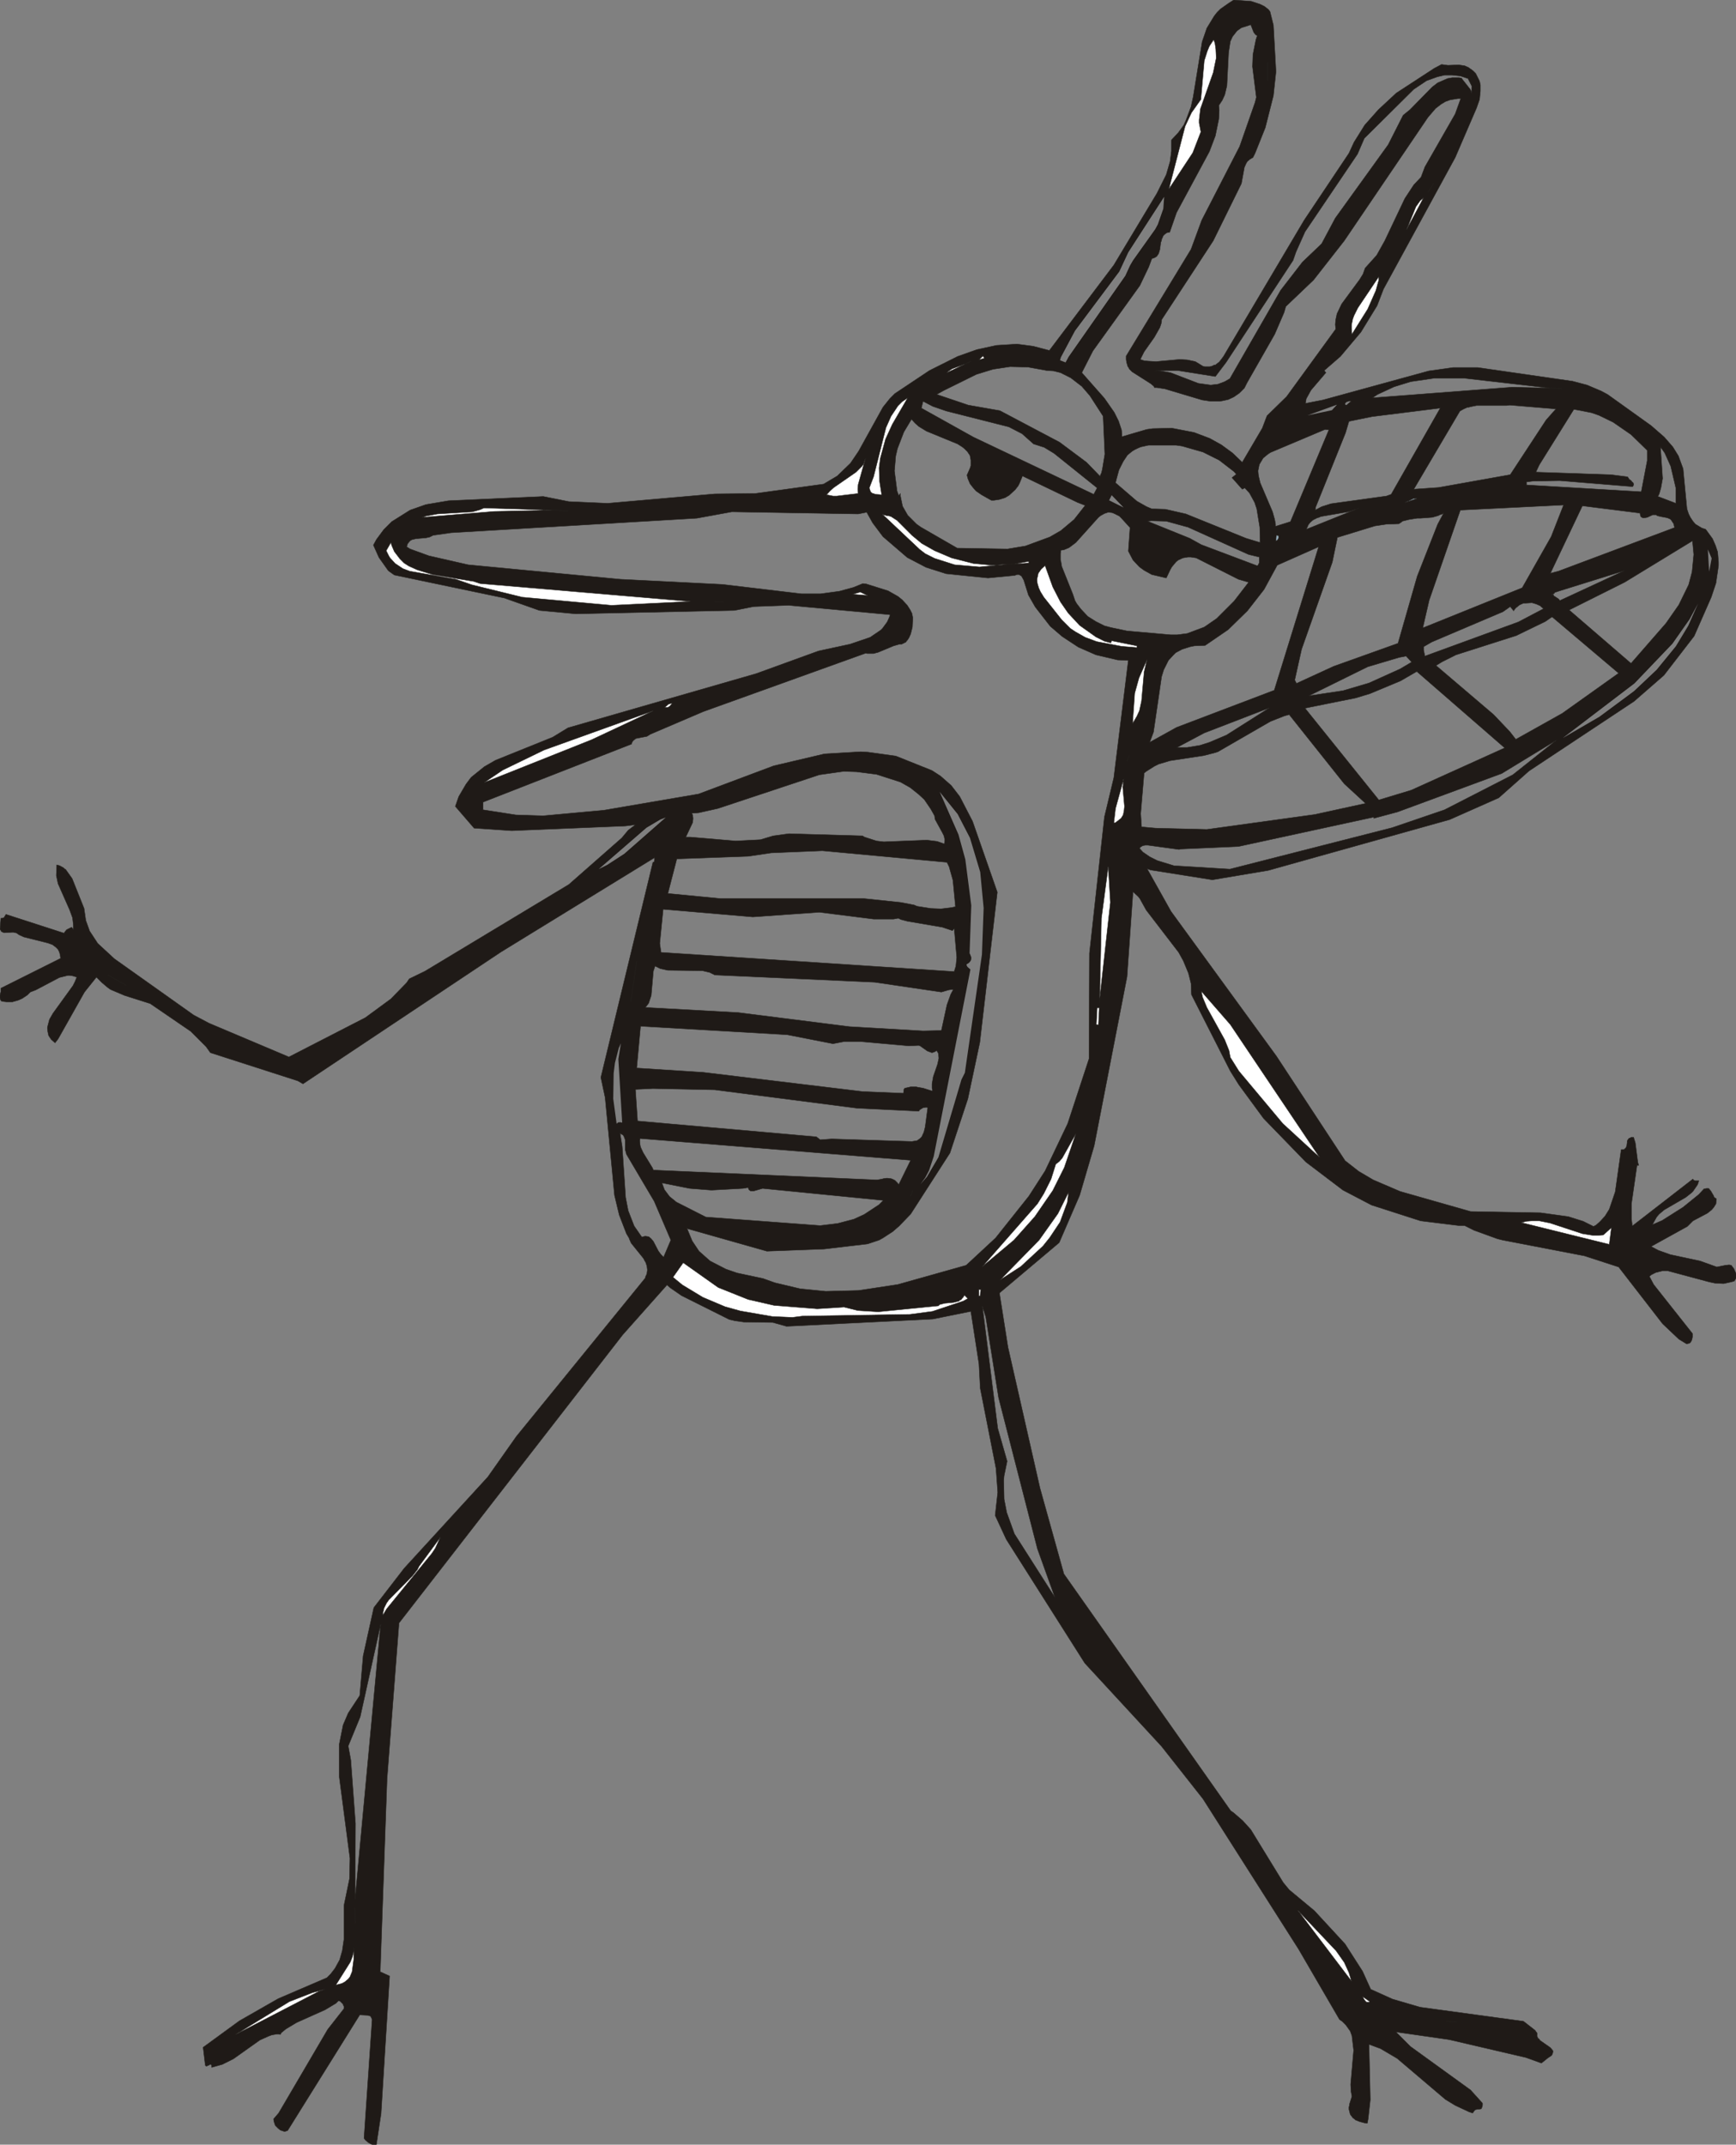
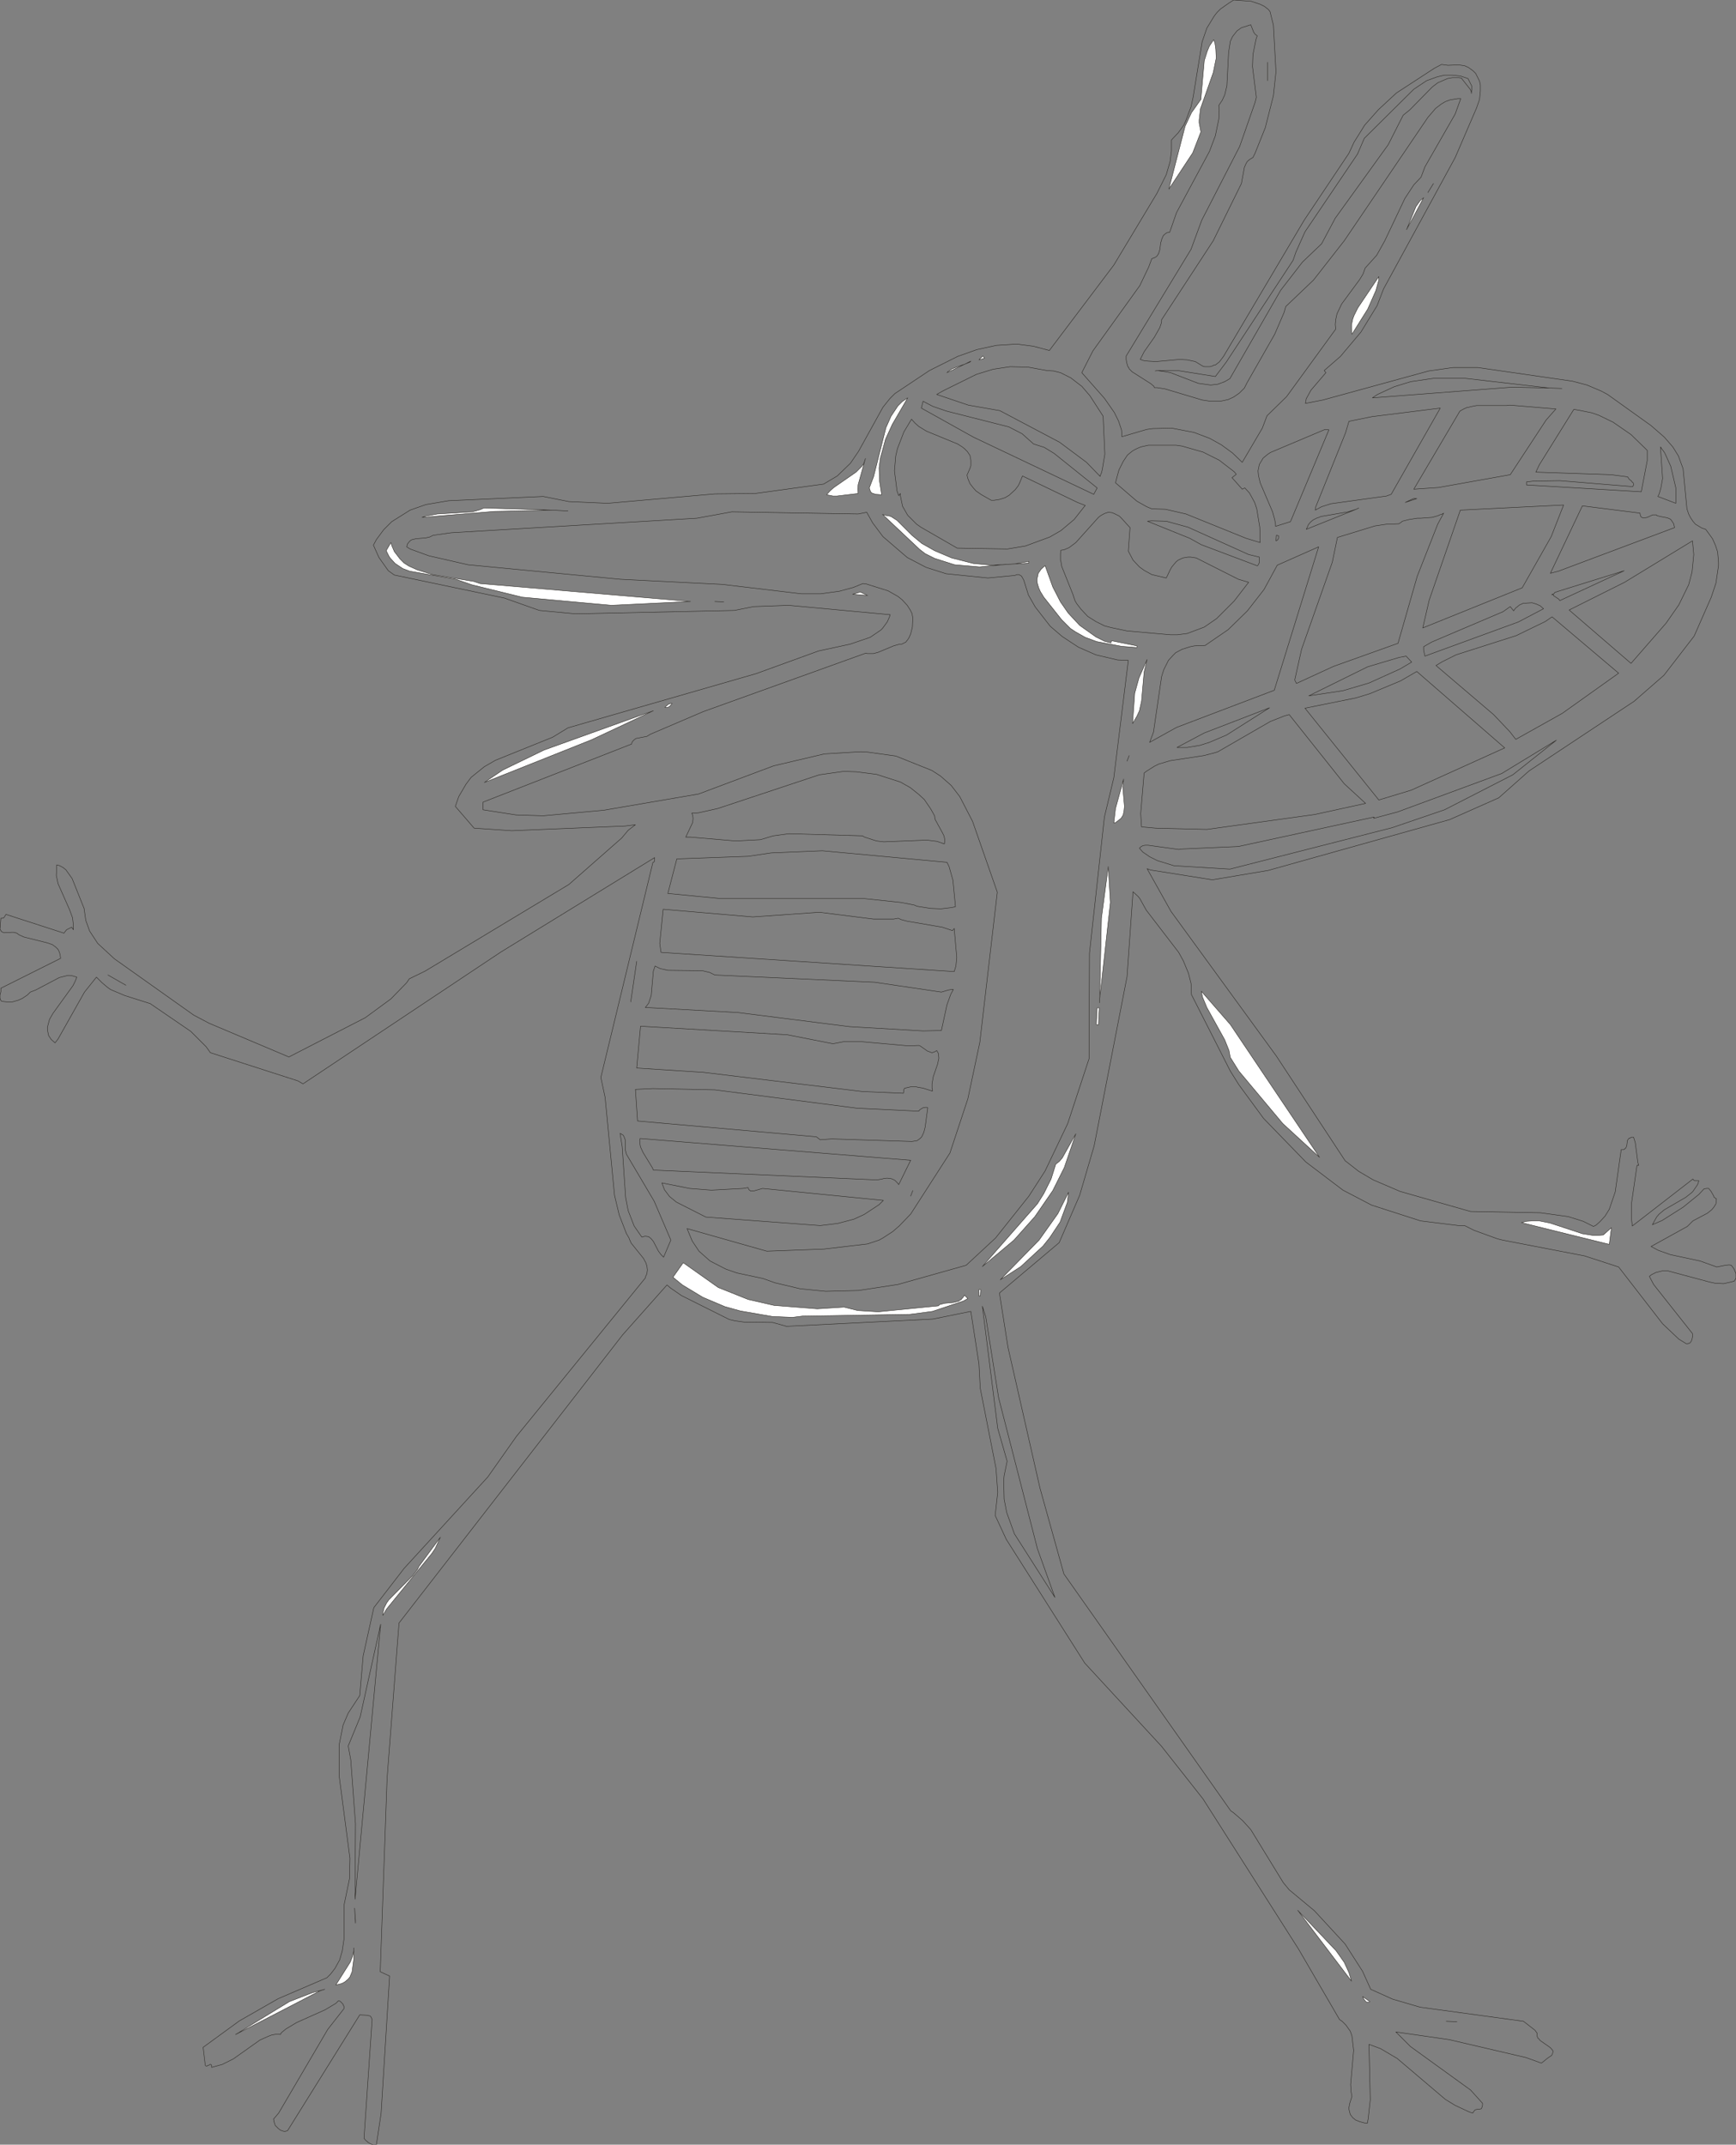
<svg xmlns="http://www.w3.org/2000/svg" height="251.2px" width="203.4px">
  <rect width="100%" height="100%" fill="#808080" stroke="none" />
  <g transform="matrix(1.0, 0.0, 0.0, 1.0, -95.0, -18.0)">
-     <path d="M243.6 19.1 L243.8 19.35 244.2 20.95 244.5 26.4 244.2 29.2 243.25 32.95 242.05 35.95 241.8 36.45 241.7 36.5 241.55 36.6 241.45 36.65 241.15 36.9 241.0 37.15 240.8 37.6 240.45 39.5 237.15 46.2 231.1 55.45 231.1 55.65 231.05 55.9 230.9 56.35 230.25 57.5 229.05 59.2 228.6 60.1 229.05 60.25 229.55 60.3 230.45 60.35 233.2 60.1 234.1 60.15 235.05 60.35 235.95 60.9 236.15 60.95 236.75 60.95 237.1 60.85 237.25 60.75 237.4 60.75 237.85 60.4 238.05 60.15 238.35 59.75 247.8 43.8 253.05 35.95 253.65 34.65 254.9 32.65 256.5 30.85 258.6 28.9 263.05 26.0 263.9 25.55 264.65 25.65 265.9 25.6 266.6 25.7 267.05 25.9 267.6 26.3 267.9 26.6 268.35 27.5 268.45 27.95 268.45 28.65 268.35 29.65 268.0 30.65 265.5 36.45 257.1 51.85 256.35 53.8 254.45 56.9 252.05 59.75 250.15 61.4 250.35 61.65 248.6 63.7 248.05 64.7 247.95 65.25 250.0 64.85 262.4 61.45 265.25 61.05 268.15 61.05 279.25 62.65 280.95 63.1 282.6 63.8 283.35 64.2 288.45 67.85 290.0 69.2 291.0 70.35 291.65 71.4 292.2 72.9 292.65 77.6 292.85 78.2 293.05 78.6 293.35 79.05 293.65 79.4 294.4 79.85 294.85 80.0 295.65 81.1 296.0 81.9 296.25 82.65 296.35 83.85 296.35 84.25 296.05 86.3 295.5 87.95 293.5 92.5 289.95 97.1 286.45 100.15 274.15 108.3 270.6 111.45 264.85 114.0 243.6 119.95 237.05 121.05 229.8 119.9 229.4 119.75 232.2 124.75 244.55 141.7 252.6 153.95 254.2 155.2 255.9 156.2 259.05 157.55 267.3 159.9 275.5 160.05 278.75 160.5 280.5 161.05 281.7 161.65 282.0 161.5 282.45 161.1 283.05 160.45 283.55 159.65 284.25 157.6 284.95 152.65 285.05 152.65 285.15 152.65 285.25 152.65 285.35 152.6 285.4 152.5 285.45 152.5 285.5 152.45 285.6 152.2 285.65 151.8 285.65 151.65 285.7 151.55 285.8 151.4 285.85 151.35 285.9 151.3 286.0 151.3 286.05 151.25 286.15 151.2 286.4 151.2 286.6 151.85 286.9 154.15 287.0 154.5 286.8 154.5 286.15 159.0 286.15 160.75 286.25 161.6 293.35 156.1 293.4 156.2 293.5 156.25 293.6 156.3 294.05 156.3 293.9 156.75 293.35 157.55 293.2 157.7 292.5 158.25 290.0 159.7 289.4 160.2 289.1 160.55 288.6 161.45 289.75 160.95 292.2 159.4 294.05 157.9 294.65 157.25 294.95 157.2 295.2 157.2 295.45 157.5 295.8 158.1 295.8 158.2 296.0 158.35 296.1 158.4 296.1 158.55 296.05 159.0 295.8 159.4 295.55 159.7 295.05 160.1 293.35 161.0 292.7 161.65 288.45 164.0 289.3 164.45 290.7 164.95 294.2 165.7 296.15 166.4 297.15 166.2 297.6 166.15 297.85 166.2 298.15 166.6 298.2 166.7 298.3 166.95 298.35 167.05 298.4 167.2 298.4 167.3 298.4 167.45 298.4 167.55 298.4 167.7 298.35 167.8 298.2 168.05 297.85 168.15 296.95 168.35 295.95 168.3 295.25 168.15 290.4 166.85 289.8 166.85 289.0 167.05 288.5 167.3 288.25 167.5 288.75 168.45 293.3 174.2 293.3 174.6 293.25 174.85 293.2 175.0 293.15 175.1 293.05 175.25 292.9 175.35 292.8 175.35 292.7 175.4 292.6 175.4 291.7 174.85 289.8 173.05 284.65 166.4 280.65 165.1 271.05 163.25 270.45 163.1 267.7 162.1 266.6 161.55 265.9 161.55 261.45 161.0 255.7 159.15 252.35 157.4 248.0 154.1 243.05 149.0 240.15 145.05 239.15 143.45 234.6 134.5 234.55 133.2 234.25 132.0 233.65 130.55 233.1 129.55 229.3 124.6 228.55 123.25 228.35 123.0 227.75 122.45 227.05 132.4 223.2 152.2 221.5 158.0 219.1 163.55 212.1 169.45 213.1 175.8 216.85 192.3 219.65 202.35 239.2 230.1 239.5 230.3 240.6 231.25 241.55 232.3 245.35 238.5 246.05 239.35 249.0 241.8 252.6 245.7 254.65 248.9 255.6 251.0 258.15 252.15 261.4 253.1 273.5 254.75 274.85 255.8 275.1 256.15 275.1 256.3 275.1 256.4 275.1 256.5 275.2 256.75 275.3 256.8 275.45 257.0 276.6 257.8 276.75 257.95 276.95 258.2 276.95 258.25 276.95 258.35 276.9 258.55 276.8 258.75 276.35 259.05 275.6 259.65 273.8 259.0 264.8 256.9 258.55 256.0 260.25 257.7 267.3 262.8 268.7 264.35 268.7 264.6 268.65 264.75 268.65 264.8 268.6 264.9 268.55 265.0 268.3 265.05 268.15 265.05 267.9 265.1 267.8 265.15 267.65 265.35 267.55 265.5 267.1 265.35 265.5 264.6 264.35 263.9 258.7 259.1 256.75 257.95 255.4 257.45 255.55 263.95 255.3 266.2 255.2 266.7 254.85 266.65 254.3 266.5 253.8 266.3 253.7 266.2 253.5 266.05 253.2 265.65 253.15 265.45 253.05 265.05 253.05 264.8 253.1 264.65 253.1 264.5 253.4 263.55 253.3 263.0 253.25 262.15 253.6 258.15 253.4 256.45 253.2 255.9 252.7 255.2 252.25 254.75 251.95 254.55 247.15 246.3 235.95 228.7 231.1 222.55 222.1 212.8 212.9 198.3 211.6 195.5 211.9 192.8 211.7 190.0 209.85 180.6 209.7 177.75 208.75 171.6 204.3 172.5 187.15 173.35 185.55 172.9 182.15 172.85 181.1 172.7 180.45 172.55 174.85 169.75 173.55 168.85 173.15 168.5 167.95 174.35 141.75 208.1 140.35 226.35 139.55 248.95 140.65 249.45 139.65 265.55 139.1 269.2 138.7 269.2 138.5 269.15 138.15 268.95 137.8 268.65 137.65 268.45 138.6 254.55 138.5 254.3 138.4 254.15 138.3 254.1 138.2 254.1 138.1 254.05 137.15 254.0 128.7 267.55 128.4 267.65 128.3 267.65 128.15 267.6 127.85 267.5 127.6 267.3 127.25 266.95 127.1 266.5 127.05 266.2 127.65 265.5 133.4 255.7 135.2 253.4 135.25 253.35 135.3 253.25 135.3 253.0 135.25 252.9 135.2 252.85 135.2 252.75 135.1 252.65 134.85 252.4 134.65 252.35 134.35 252.65 133.1 253.4 129.75 254.9 128.5 255.65 127.95 256.1 127.85 256.3 127.65 256.25 127.45 256.25 126.85 256.35 126.45 256.5 125.45 256.95 122.35 259.15 121.05 259.8 119.8 260.15 119.8 260.0 119.8 259.9 119.75 259.85 119.7 259.8 119.65 259.8 119.6 259.8 119.55 259.85 119.45 259.9 119.3 259.95 119.25 260.0 119.15 260.0 119.1 259.95 119.05 259.9 118.8 257.8 123.05 254.7 127.6 252.1 133.3 249.65 133.75 249.2 134.25 248.55 134.8 247.55 135.1 246.5 135.3 245.15 135.3 241.2 135.95 238.05 136.0 235.65 134.75 226.1 134.75 222.3 135.2 220.05 135.8 218.65 137.15 216.6 137.55 211.95 138.8 206.3 142.35 201.7 152.15 191.0 155.5 186.25 170.6 167.7 170.65 167.5 170.75 167.3 170.8 167.15 170.85 166.75 170.8 166.3 170.65 165.85 170.55 165.7 170.4 165.4 168.95 163.6 168.75 163.15 168.7 163.0 168.4 162.5 167.55 160.3 167.0 158.0 165.9 146.55 165.4 144.2 171.5 119.0 171.65 118.95 171.7 118.65 171.7 118.45 153.7 129.5 130.5 144.95 129.9 144.6 119.65 141.3 119.15 140.6 117.35 138.8 112.6 135.55 109.6 134.6 107.95 133.9 107.6 133.65 106.95 133.1 106.3 132.45 104.9 134.2 101.8 139.7 101.45 140.15 101.0 139.75 100.7 139.3 100.6 138.85 100.55 138.4 100.6 138.15 100.8 137.4 101.2 136.7 103.55 133.45 103.8 132.95 104.0 132.45 103.5 132.3 103.15 132.25 102.95 132.25 101.95 132.5 99.2 133.95 98.55 134.2 98.2 134.55 97.6 134.95 97.15 135.15 96.45 135.35 95.8 135.35 95.35 135.3 95.15 135.25 95.1 135.15 95.05 135.1 95.0 134.9 95.0 134.55 95.1 134.15 95.1 133.75 102.1 130.25 102.05 129.85 101.95 129.5 101.8 129.2 101.55 128.95 101.15 128.65 100.6 128.45 97.8 127.75 97.25 127.5 97.1 127.4 97.05 127.35 96.85 127.25 96.75 127.25 96.6 127.2 96.4 127.2 95.5 127.25 95.35 127.2 95.25 127.15 95.15 127.1 95.15 127.05 95.1 127.0 95.05 126.9 95.0 126.85 95.1 125.55 95.15 125.55 95.3 125.55 95.35 125.5 95.45 125.5 95.7 125.1 102.5 127.3 102.6 127.15 102.8 126.9 103.4 126.6 103.6 126.9 103.6 126.4 103.5 125.5 103.15 124.55 101.8 121.5 101.6 120.55 101.65 119.3 102.0 119.4 102.45 119.65 102.55 119.75 102.7 119.85 103.45 120.9 104.85 124.4 105.05 125.8 105.5 127.05 106.45 128.5 108.4 130.3 117.7 136.9 119.5 137.85 128.85 141.8 137.8 137.2 140.8 135.0 142.65 133.1 142.95 132.65 144.8 131.75 161.65 121.6 167.85 116.15 168.6 115.25 169.45 114.6 168.25 114.75 154.95 115.3 150.55 115.0 148.35 112.45 148.75 111.3 149.6 109.85 150.2 109.05 151.75 107.8 153.05 107.05 159.75 104.35 161.55 103.25 183.6 96.9 190.9 94.25 194.6 93.45 196.95 92.65 198.2 91.8 198.4 91.6 198.95 90.85 199.2 90.3 199.3 90.0 187.4 88.9 183.3 89.05 181.05 89.5 162.45 89.9 158.2 89.5 154.1 88.05 141.2 85.35 140.5 84.85 139.4 83.3 138.75 81.85 139.1 81.2 139.95 80.05 140.9 79.1 143.05 77.75 144.9 77.1 147.55 76.65 158.65 76.15 161.65 76.75 166.2 76.95 178.75 75.85 183.5 75.8 191.5 74.7 193.1 73.75 194.65 72.25 195.6 70.85 198.45 65.7 199.25 64.7 199.85 64.1 203.9 61.4 207.2 59.75 209.45 58.95 211.75 58.45 214.15 58.3 216.05 58.55 217.95 59.05 225.5 49.05 230.55 40.65 231.65 38.45 232.1 36.9 232.25 35.7 232.25 34.4 233.05 33.55 233.7 32.65 233.95 32.1 234.55 30.5 234.8 29.35 235.85 22.9 236.4 21.3 237.25 19.9 237.6 19.45 238.0 19.05 239.0 18.35 239.55 18.0 241.6 18.15 242.65 18.5 243.15 18.75 243.6 19.1 M230.65 61.4 L231.6 61.55 232.15 61.65 235.4 62.9 236.85 63.1 237.7 63.0 238.5 62.7 239.1 62.35 245.05 52.0 247.6 48.7 249.85 46.55 251.45 43.55 257.65 34.95 259.4 31.5 260.2 30.85 262.8 28.2 263.45 27.7 264.6 27.2 265.15 27.1 265.95 27.1 266.25 27.15 266.3 27.25 267.25 28.45 267.35 28.65 267.4 28.85 267.4 28.95 267.45 28.1 267.0 27.2 266.1 26.9 265.15 26.8 264.25 26.8 263.4 27.0 262.15 27.45 260.65 28.45 254.85 34.2 254.05 36.05 247.9 45.15 246.85 47.5 246.5 48.5 238.65 60.45 237.4 62.1 233.0 61.4 230.8 61.4 230.65 61.4 230.6 61.4 230.35 61.45 230.6 61.4 230.65 61.4 M263.2 30.7 L262.3 31.75 252.5 46.2 248.9 50.8 245.65 53.9 245.45 54.6 244.35 57.15 241.1 62.85 240.8 63.45 240.2 64.05 239.55 64.5 238.9 64.8 238.2 64.95 237.9 65.0 236.85 65.0 235.85 64.85 231.5 63.55 230.55 63.4 230.25 63.4 230.2 63.25 229.85 62.95 227.65 61.55 227.3 61.2 227.25 61.05 227.15 60.95 227.0 60.45 226.95 60.1 226.95 59.7 234.55 47.2 235.8 43.8 240.25 35.15 242.05 30.0 242.2 29.4 241.75 25.8 241.8 24.4 242.15 22.65 242.3 22.2 242.25 22.15 242.1 22.05 241.9 21.8 241.55 20.9 240.45 21.25 239.95 21.6 239.75 21.85 239.4 22.3 239.15 22.85 238.95 24.15 238.75 28.05 238.5 29.1 238.2 29.75 237.8 30.35 237.85 30.9 237.8 31.95 237.4 33.9 236.7 35.75 232.85 42.9 232.05 45.2 231.75 45.25 231.65 45.3 231.45 45.45 231.35 45.55 231.3 45.6 231.1 46.05 231.1 46.15 231.0 46.4 230.9 47.2 230.75 47.7 230.55 48.0 230.35 48.15 229.95 48.3 229.6 49.25 228.55 51.45 223.05 59.1 221.75 61.65 224.4 64.65 225.55 66.3 226.05 67.3 226.4 68.35 226.45 68.9 226.45 69.15 229.35 68.3 230.05 68.2 232.3 68.15 234.9 68.65 236.75 69.35 238.1 70.1 239.4 71.05 240.55 72.15 242.9 68.15 243.45 66.7 245.75 64.45 251.5 56.55 251.45 56.0 251.5 55.45 251.65 54.75 252.2 53.6 254.3 50.75 254.7 50.1 254.95 49.4 256.3 47.9 257.25 46.2 259.6 41.25 260.65 39.65 261.5 38.75 261.95 37.55 265.5 31.35 266.15 29.55 265.8 29.55 264.9 29.7 264.35 29.9 263.85 30.2 263.2 30.7 M243.5 27.45 L243.5 25.3 243.5 27.45 M261.4 41.5 L260.9 42.2 259.8 44.9 261.8 41.15 261.7 41.25 261.4 41.5 M262.3 40.55 L262.95 39.5 262.3 40.55 M280.0 66.05 L279.4 65.95 275.35 72.45 274.95 73.3 283.75 73.6 285.7 73.85 285.9 74.15 286.05 74.25 286.2 74.4 286.2 74.45 286.3 74.5 286.35 74.55 286.4 74.7 286.4 74.8 286.3 75.0 277.75 74.3 274.65 74.35 273.85 74.45 273.85 74.8 287.3 75.6 288.0 71.95 288.0 70.75 286.1 68.9 284.0 67.45 282.35 66.65 281.5 66.35 280.0 66.05 M271.9 65.45 L271.5 65.5 268.0 65.5 267.25 65.65 267.1 65.7 266.95 65.7 266.5 65.9 266.05 66.15 260.65 75.3 263.55 75.1 271.95 73.6 276.15 67.2 277.3 65.9 271.9 65.45 M278.0 63.5 L276.55 63.45 278.0 63.5 M276.55 63.45 L266.55 62.3 263.05 62.3 260.3 62.7 258.35 63.3 256.4 64.2 255.8 64.6 272.15 63.35 276.55 63.45 M256.2 52.05 L256.55 50.8 256.55 50.4 254.1 54.05 253.65 54.95 253.5 55.35 253.35 56.05 253.35 56.45 253.4 57.15 255.25 54.2 256.2 52.05 M251.05 66.05 L251.65 65.4 248.2 66.65 251.05 66.05 M252.9 65.05 L252.75 65.1 252.65 65.2 252.6 65.3 252.6 65.35 252.65 65.4 252.75 65.45 253.15 65.1 253.2 65.05 253.3 65.05 253.25 65.0 253.05 65.0 252.9 65.05 M253.05 67.35 L252.65 68.7 249.15 77.4 249.1 77.75 249.85 77.35 250.95 77.0 257.45 76.1 258.0 75.9 263.75 65.8 255.75 66.8 253.05 67.35 M243.55 71.2 L243.0 71.65 242.85 71.9 242.55 72.4 242.45 72.9 242.4 73.15 242.45 73.7 242.65 74.55 244.1 77.95 244.35 78.85 244.45 79.4 244.45 79.65 246.2 79.1 250.7 68.35 250.25 68.3 243.85 71.0 243.55 71.2 M260.6 76.4 L259.65 76.85 261.0 76.4 260.6 76.4 M259.05 79.25 L258.9 79.35 257.45 79.4 256.1 79.6 251.7 80.95 251.1 83.85 247.5 94.05 246.7 97.65 246.9 98.05 251.25 96.05 258.8 93.35 261.05 85.5 263.45 79.4 264.15 78.1 264.0 78.2 263.85 78.25 Q263.65 78.3 263.5 78.4 L262.8 78.6 261.45 78.7 261.05 78.7 260.1 78.85 259.3 79.05 259.2 79.15 259.05 79.25 M253.9 77.65 L254.2 77.5 253.9 77.65 252.95 77.95 249.75 78.5 249.55 78.6 249.35 78.65 248.85 78.9 248.55 79.15 248.3 79.45 248.15 79.8 248.05 80.0 253.9 77.65 M244.7 81.2 L244.8 81.05 244.8 80.95 244.8 80.85 244.8 80.75 244.55 80.7 244.5 81.35 244.6 81.3 244.7 81.25 244.7 81.2 M290.05 71.05 L289.55 70.35 289.8 74.05 289.6 75.15 289.4 75.85 289.25 76.15 291.35 76.95 291.35 75.15 290.75 72.6 290.05 71.05 M277.05 87.8 L277.15 87.85 277.6 88.15 277.7 88.25 277.75 88.35 285.3 84.85 277.6 87.25 277.15 87.4 277.15 87.45 277.05 87.55 276.8 87.65 276.85 87.65 277.0 87.65 277.05 87.8 M265.6 94.7 L264.0 95.5 263.25 95.95 270.0 101.7 271.9 103.7 272.6 104.6 278.05 101.55 284.65 96.85 276.85 90.25 276.05 90.8 272.65 92.45 265.6 94.7 M276.65 85.15 L277.6 84.9 291.2 79.8 291.1 79.35 291.0 79.2 290.8 78.9 290.7 78.8 290.35 78.65 289.55 78.5 289.15 78.4 289.05 78.3 288.8 78.3 288.65 78.3 288.0 78.6 287.7 78.65 287.5 78.65 287.45 78.65 287.4 78.6 287.35 78.6 287.3 78.55 287.25 78.5 287.2 78.4 287.15 78.1 280.4 77.25 276.65 85.15 M261.0 96.65 L259.1 97.75 255.5 99.25 253.85 99.75 247.9 100.95 256.55 111.7 260.35 110.55 271.3 105.6 261.0 96.65 M260.4 95.55 L259.75 94.85 258.95 95.0 255.25 96.1 248.35 99.5 252.35 98.9 255.4 98.0 259.05 96.35 260.4 95.55 M261.8 94.15 L261.95 94.85 272.9 90.85 275.85 89.3 275.45 88.95 275.0 88.75 274.5 88.6 273.7 88.65 273.5 88.65 273.05 88.85 272.85 89.0 272.75 89.1 272.65 89.15 272.4 89.45 272.35 89.55 271.95 89.05 271.1 89.65 262.75 93.2 261.8 93.75 261.8 93.9 261.8 94.15 M262.45 88.3 L261.7 91.55 273.35 86.85 276.75 80.85 278.2 77.15 266.1 77.75 262.45 88.3 M249.5 82.05 L244.65 84.2 243.1 87.05 241.15 89.55 238.9 91.75 236.2 93.6 234.95 93.65 234.45 93.75 233.5 94.05 232.75 94.45 232.45 94.75 231.9 95.35 231.35 96.45 231.1 97.25 230.15 103.75 229.7 104.95 232.85 103.2 244.3 98.85 249.5 82.05 M295.55 83.4 L295.1 82.35 295.25 84.95 295.55 83.4 M293.45 82.95 L293.3 81.35 285.35 86.2 278.85 89.45 286.1 95.7 290.2 91.0 291.7 88.85 292.85 86.5 293.25 85.0 293.45 82.95 M289.1 96.45 L291.35 93.7 292.8 91.3 293.95 88.7 292.95 90.55 290.95 93.4 286.5 98.05 278.1 104.45 282.4 101.95 286.45 98.95 289.1 96.45 M237.45 23.75 L237.35 23.05 237.2 22.65 236.7 23.4 236.45 24.0 236.1 25.1 235.7 29.65 234.6 31.2 233.85 32.8 231.95 40.15 234.75 35.9 235.7 33.45 235.5 32.4 235.5 32.05 235.65 30.75 237.15 26.5 237.5 24.8 237.45 23.75 M231.3 42.45 L231.4 41.05 227.2 47.55 226.15 49.8 220.95 56.75 219.3 59.85 219.2 60.2 219.85 60.45 220.2 59.8 226.85 50.3 227.4 49.1 227.75 48.5 230.35 44.85 230.65 44.3 231.3 42.45 M202.2 67.55 L201.8 67.1 200.9 68.6 200.15 70.55 199.95 71.4 199.8 73.15 200.1 75.5 200.3 76.05 200.5 75.8 200.5 76.1 200.75 77.3 201.35 78.35 202.4 79.4 202.9 79.75 207.15 82.2 213.05 82.3 215.15 81.95 218.0 80.9 219.3 80.15 220.85 78.85 222.15 77.2 221.25 76.85 214.8 73.75 214.45 74.6 214.3 74.9 213.95 75.35 213.25 76.0 212.75 76.3 212.1 76.5 211.45 76.6 211.15 76.6 210.0 75.95 209.35 75.5 209.0 75.1 208.65 74.65 208.4 74.05 208.3 73.65 208.65 72.85 208.75 72.55 208.75 71.9 208.65 71.35 208.35 70.9 208.0 70.55 207.75 70.35 207.2 70.0 203.55 68.5 202.65 67.95 202.2 67.55 M196.2 72.3 L196.0 72.6 195.3 73.3 192.7 75.1 192.25 75.5 191.85 75.95 192.6 76.1 193.05 76.1 195.55 75.8 195.5 75.3 195.55 74.75 196.4 71.7 196.2 72.3 M200.7 65.05 L200.2 65.55 199.4 66.75 198.8 68.1 197.35 73.85 196.85 75.15 196.9 75.3 197.0 75.6 197.1 75.7 197.15 75.75 197.6 75.9 198.3 75.95 198.05 74.35 198.0 72.8 198.15 71.65 198.75 69.45 199.55 67.7 201.35 64.6 200.7 65.05 M180.75 77.95 L176.65 78.7 147.85 80.4 145.75 80.7 145.65 80.75 145.35 80.9 144.9 81.0 143.75 81.1 143.3 81.2 143.1 81.3 142.95 81.45 142.75 81.7 142.65 82.05 143.05 82.3 145.25 83.1 149.85 84.15 167.7 85.85 179.65 86.45 188.9 87.55 191.15 87.55 193.35 87.25 195.0 86.8 196.1 86.35 196.5 86.4 199.05 87.2 200.2 87.85 200.7 88.25 201.3 88.9 201.65 89.45 201.85 89.85 201.95 90.35 201.9 91.45 201.7 92.25 201.5 92.7 201.3 93.0 201.2 93.1 201.15 93.2 200.65 93.45 200.4 93.45 199.7 93.65 197.9 94.4 197.35 94.55 196.6 94.55 196.45 94.5 177.4 101.35 171.2 104.0 170.8 104.25 169.5 104.5 169.25 104.7 169.15 104.8 169.05 104.95 169.0 105.15 151.6 111.95 151.6 112.85 155.45 113.45 158.65 113.55 165.75 112.9 176.85 111.0 185.65 107.7 191.6 106.3 195.85 106.05 196.7 106.1 199.95 106.55 204.2 108.25 205.2 108.9 206.45 110.0 207.45 111.3 208.95 114.2 211.85 122.5 209.8 140.1 208.4 146.7 206.3 153.05 201.7 160.2 200.35 161.6 199.6 162.25 198.45 163.0 198.0 163.25 196.65 163.7 191.55 164.3 184.85 164.55 175.5 161.9 176.1 163.35 176.9 164.55 178.2 165.7 180.05 166.65 181.35 167.1 184.4 167.75 185.8 168.25 188.75 168.95 191.75 169.25 195.6 169.15 200.2 168.45 208.2 166.2 211.65 163.0 215.55 158.1 217.45 155.15 220.1 149.6 222.6 142.0 222.65 129.65 224.4 113.7 225.5 109.1 227.2 95.35 225.95 95.3 223.4 94.7 221.35 93.8 219.45 92.55 218.05 91.35 216.3 89.1 215.5 87.7 214.95 85.95 214.7 85.5 214.65 85.45 214.55 85.4 214.4 85.3 214.15 85.3 213.9 85.4 210.75 85.7 205.85 85.2 203.5 84.45 201.3 83.3 198.45 80.85 197.25 79.25 196.55 78.0 195.55 78.2 180.75 77.95 M179.8 88.5 L178.75 88.45 179.8 88.5 M213.0 84.1 L211.2 84.2 209.05 84.0 206.5 83.35 204.5 82.5 203.0 81.65 201.85 80.7 200.1 78.95 199.4 78.5 199.05 78.4 198.9 78.4 198.55 78.3 198.4 78.25 202.75 82.35 203.4 82.85 204.5 83.4 206.85 84.15 209.75 84.4 213.0 84.1 213.9 84.05 213.0 84.1 M166.65 88.9 L175.9 88.45 151.25 86.35 150.5 86.1 145.7 85.3 143.9 84.75 142.9 84.3 142.35 83.95 141.85 83.45 141.2 82.6 140.9 81.9 140.8 81.55 140.25 82.5 140.55 83.1 140.7 83.35 141.3 84.0 142.2 84.6 143.0 84.9 148.4 85.85 150.3 86.5 156.2 87.95 166.65 88.9 M196.65 87.75 L195.8 87.35 194.9 87.6 196.65 87.75 M213.9 84.05 L215.55 83.95 215.55 83.75 213.9 84.05 M226.6 72.05 L226.1 73.05 225.8 74.15 225.7 74.55 228.2 76.7 229.35 77.35 229.95 77.6 231.55 77.65 233.95 78.2 241.0 81.05 242.65 81.55 242.6 79.75 242.25 77.6 242.0 76.85 241.4 75.75 240.85 75.15 240.55 75.3 239.35 73.95 239.85 73.55 239.6 73.25 237.85 71.9 235.95 70.95 233.5 70.25 232.8 70.15 229.55 70.15 228.65 70.35 228.3 70.5 Q227.95 70.65 227.65 70.85 L227.1 71.3 226.6 72.05 M223.9 73.8 L223.95 73.6 224.05 73.4 224.15 73.0 224.45 71.2 224.25 66.75 222.7 64.35 221.75 63.25 220.45 62.25 219.25 61.65 218.45 61.45 217.65 61.4 215.45 61.0 213.35 60.95 211.35 61.25 209.4 61.85 205.55 63.75 204.75 64.2 208.45 65.45 212.15 66.1 219.15 69.8 222.3 72.15 223.9 73.8 M208.05 60.65 L207.75 60.75 206.55 61.2 206.1 61.5 205.95 61.65 208.05 60.65 208.65 60.4 208.75 60.3 208.05 60.65 208.75 60.3 208.65 60.4 208.05 60.65 M210.35 59.95 L210.15 59.7 209.7 60.15 210.35 59.95 M205.9 66.15 L204.3 65.6 203.15 65.0 202.95 65.8 209.05 69.2 223.15 75.9 223.55 75.15 218.5 71.1 217.35 70.4 216.1 70.0 214.75 68.8 213.2 68.0 205.9 66.15 M217.45 84.25 L217.0 84.65 216.65 85.15 216.5 85.85 216.5 86.0 216.55 86.35 216.7 86.85 216.9 87.3 217.3 87.95 219.4 90.6 220.4 91.6 221.0 92.0 222.15 92.65 223.5 93.15 226.4 93.7 228.2 93.85 228.2 93.65 225.25 93.05 225.15 93.3 224.4 93.1 223.4 92.6 221.5 91.25 220.15 89.8 219.25 88.5 218.35 86.75 217.45 84.25 M234.4 81.05 L235.75 81.8 242.25 84.25 242.35 84.25 242.4 84.2 242.45 84.1 242.55 83.9 242.55 83.25 241.3 82.95 234.2 79.75 231.65 79.05 229.9 79.0 229.45 79.05 234.4 81.05 M221.05 81.55 L220.25 82.15 219.65 82.4 219.3 82.45 219.25 82.85 219.25 83.4 219.25 83.6 219.3 83.75 219.4 84.35 220.7 87.6 220.95 88.35 221.15 88.7 221.65 89.35 222.45 90.2 223.4 90.8 224.4 91.3 225.15 91.5 227.05 91.9 232.15 92.35 232.95 92.35 234.1 92.2 236.1 91.45 237.55 90.45 239.6 88.4 241.3 86.2 240.1 85.85 235.15 83.35 234.5 83.25 234.2 83.25 233.6 83.35 233.05 83.6 232.8 83.8 232.3 84.4 232.1 84.75 231.65 85.7 229.95 85.3 229.05 84.8 228.5 84.4 227.75 83.6 227.2 82.55 227.4 79.8 226.4 78.7 226.15 78.45 225.55 78.15 225.3 78.05 224.85 78.0 224.4 78.15 223.95 78.4 223.7 78.6 221.05 81.55 M225.25 76.0 L224.95 76.6 226.65 77.45 225.25 76.0 M229.05 96.7 L229.4 95.25 228.45 97.4 227.95 99.2 227.7 102.75 228.2 101.9 228.5 101.25 228.75 100.1 229.05 96.7 M234.1 105.55 L235.6 105.3 236.7 104.95 238.7 104.1 243.75 100.9 236.1 103.85 232.9 105.55 234.1 105.55 M237.4 106.15 L236.05 106.5 232.1 107.1 230.75 107.5 230.25 107.75 229.3 108.35 229.05 108.55 228.65 113.3 228.75 114.85 230.4 115.0 236.4 115.15 249.05 113.4 255.0 112.1 252.5 109.8 246.05 101.7 245.5 101.85 243.85 102.5 237.7 106.05 237.4 106.15 M227.05 107.15 L227.3 106.5 227.05 107.15 M226.55 110.2 L226.65 109.25 225.7 112.7 225.5 114.4 225.7 114.35 225.9 114.2 226.35 113.85 226.6 113.45 226.7 112.95 226.75 112.45 226.55 110.2 M229.5 117.0 L229.2 117.0 228.9 117.05 228.65 117.2 228.6 117.25 228.5 117.35 228.9 117.8 229.7 118.35 230.6 118.8 232.55 119.4 239.1 119.8 258.1 114.95 264.25 112.85 272.25 108.75 277.35 104.7 270.95 108.6 258.75 113.1 255.95 113.85 256.0 113.7 240.1 117.15 233.3 117.45 233.15 117.5 229.5 117.0 M223.85 134.95 L225.1 123.7 224.85 119.5 224.05 125.55 223.85 134.95 223.85 135.45 223.85 134.95 M206.65 121.1 L206.2 119.5 205.95 119.0 191.35 117.65 185.35 117.9 182.65 118.3 174.3 118.6 173.25 122.65 179.45 123.25 196.25 123.25 200.55 123.7 202.1 124.0 202.45 124.15 204.05 124.4 205.25 124.45 206.5 124.3 206.95 124.2 206.65 121.1 M204.55 113.95 L204.5 113.55 204.05 112.75 203.3 111.65 202.65 111.05 201.65 110.25 200.5 109.6 197.7 108.7 195.35 108.4 193.85 108.35 191.0 108.75 179.1 112.7 176.85 113.2 176.05 113.25 176.15 113.45 176.2 113.8 176.2 113.95 176.15 114.35 175.35 116.05 175.9 116.05 181.2 116.5 184.1 116.35 185.6 115.9 187.45 115.65 196.05 115.9 196.3 116.05 197.7 116.5 198.55 116.6 203.6 116.4 204.8 116.55 205.65 116.85 205.7 116.35 205.6 115.9 205.4 115.5 204.55 113.95 M209.85 120.15 L208.65 116.15 207.2 113.35 205.1 110.75 207.3 115.75 208.1 118.65 208.8 124.05 208.6 129.65 208.7 129.85 208.75 130.0 208.8 130.1 208.8 130.35 208.75 130.5 208.65 130.65 208.5 130.8 208.25 130.95 208.25 131.05 208.35 131.25 208.7 131.55 204.4 153.45 203.85 155.1 203.4 155.95 202.85 156.7 203.6 155.85 204.95 153.55 207.65 144.45 208.05 143.65 210.05 129.8 210.25 124.35 209.85 120.15 M203.6 147.7 L203.45 147.7 203.15 147.75 202.9 147.9 202.75 148.0 202.65 148.15 195.4 147.8 178.75 145.65 171.5 145.5 169.45 145.6 169.7 149.3 190.65 151.15 191.1 151.5 192.45 151.4 201.85 151.7 202.45 151.6 202.6 151.5 202.8 151.35 203.0 151.15 203.25 150.6 203.4 150.0 203.7 147.75 203.6 147.7 M202.8 140.5 L202.65 140.45 201.45 140.5 195.85 140.0 193.9 140.0 192.6 140.25 187.25 139.2 170.05 138.2 169.6 143.1 177.4 143.6 196.05 145.85 200.85 146.05 200.9 145.7 200.9 145.6 200.95 145.55 200.95 145.5 201.05 145.45 201.7 145.3 202.35 145.3 202.55 145.35 203.15 145.45 204.25 145.8 204.25 145.6 204.2 145.45 204.2 144.95 204.35 144.1 204.85 142.65 205.0 141.95 204.95 141.4 204.9 141.3 204.75 141.05 204.5 141.2 204.2 141.3 204.05 141.25 203.65 141.1 202.8 140.5 M205.95 135.7 L206.4 134.45 206.7 133.9 206.5 133.9 206.15 133.95 205.3 134.2 197.5 133.05 178.75 132.2 178.15 131.9 177.3 131.7 173.25 131.65 172.35 131.45 171.75 131.15 171.55 131.75 171.3 134.6 171.1 135.2 171.0 135.5 170.7 135.9 170.6 136.0 181.5 136.6 194.55 138.25 203.15 138.75 205.3 138.7 205.95 135.7 M206.8 126.75 L206.6 127.0 205.4 126.6 201.3 125.9 200.55 125.7 200.25 125.55 199.7 125.65 197.35 125.65 191.0 124.85 183.2 125.4 172.7 124.5 172.3 128.5 172.45 129.55 206.8 131.8 207.0 131.15 207.1 130.15 206.8 126.75 M164.3 104.65 L171.55 101.25 158.75 105.85 153.9 108.2 151.75 109.65 164.3 104.65 M173.75 100.4 L173.6 100.4 173.4 100.45 173.3 100.5 172.9 100.85 173.0 100.85 173.15 100.85 173.25 100.85 173.5 100.7 173.65 100.5 173.75 100.4 M223.8 136.05 L223.55 136.05 223.45 138.0 223.7 138.05 223.8 136.05 M235.9 134.8 L236.4 136.0 238.5 139.8 239.0 141.05 239.15 141.85 240.15 143.45 245.3 149.6 249.6 153.55 239.15 138.0 235.75 134.1 235.9 134.8 M165.15 119.8 L166.15 119.3 168.15 118.0 173.0 113.75 172.35 114.0 170.75 114.95 165.15 119.8 M168.9 135.35 L169.6 130.6 168.9 135.35 M167.45 142.05 L167.75 140.2 167.5 140.75 167.05 142.5 166.9 143.7 166.85 146.7 167.25 149.65 167.3 149.55 167.4 149.5 167.45 149.45 167.75 149.45 167.9 149.5 167.45 142.05 M200.15 156.55 L200.3 156.75 201.7 153.9 170.0 151.35 169.95 151.6 170.0 152.1 170.05 152.35 170.35 153.0 171.45 154.8 171.55 155.05 197.75 156.2 198.35 156.1 198.5 156.05 198.85 156.0 199.0 156.0 199.4 156.05 199.55 156.1 199.85 156.25 200.15 156.55 M195.05 160.8 L196.25 160.25 198.0 159.1 198.5 158.6 184.35 157.2 183.3 157.5 183.05 157.5 182.95 157.5 182.75 157.35 182.65 157.1 182.05 157.2 178.35 157.4 175.8 157.2 172.55 156.55 172.85 157.35 173.45 158.15 174.25 158.8 177.7 160.55 191.1 161.55 193.15 161.3 195.05 160.8 M201.7 158.1 L201.95 157.45 201.7 158.1 M185.7 170.9 L182.65 170.2 179.15 168.8 175.05 165.9 173.85 167.6 174.95 168.5 177.35 169.95 179.95 171.05 181.75 171.55 185.5 172.2 187.85 172.3 189.05 172.15 201.6 171.95 204.25 171.6 207.85 170.4 208.4 170.1 208.0 169.7 207.85 169.95 207.8 170.0 207.7 170.1 207.65 170.2 207.55 170.25 207.45 170.3 207.35 170.4 207.15 170.45 206.75 170.55 205.7 170.65 205.3 170.75 205.1 170.8 204.95 170.95 197.9 171.65 195.5 171.5 193.9 171.1 190.75 171.3 185.7 170.9 M167.75 150.8 L167.65 150.75 167.9 152.3 168.3 158.25 168.6 159.8 169.3 161.6 170.2 162.9 170.55 162.8 170.65 162.8 171.0 162.85 171.25 163.05 171.3 163.1 171.55 163.4 172.15 164.55 172.45 164.95 172.75 165.25 173.6 163.25 171.65 158.7 168.4 153.2 168.35 153.0 168.25 152.65 168.25 151.5 168.1 151.1 168.0 150.95 167.75 150.8 M209.85 169.8 L209.9 169.05 209.7 169.05 209.7 169.8 209.85 169.8 M220.2 157.65 L218.95 160.15 216.75 163.25 212.2 167.9 214.6 166.35 217.2 163.95 218.0 162.95 219.2 161.15 220.05 158.85 220.2 157.65 M219.1 154.05 L218.7 154.35 218.15 156.1 217.3 157.8 216.55 159.0 210.1 166.35 213.8 163.25 216.25 160.5 218.35 157.45 219.7 154.75 221.05 150.8 219.45 153.65 219.1 154.05 M210.5 172.25 L210.1 171.0 211.9 185.3 213.0 189.15 212.65 190.85 212.6 191.4 212.65 193.6 212.95 195.15 213.85 197.65 218.6 205.1 216.55 199.4 212.0 181.7 210.5 172.25 M282.85 162.65 L282.25 162.7 281.65 162.7 280.4 162.5 276.6 161.25 275.35 161.0 274.5 161.0 273.85 161.05 273.25 161.2 283.55 163.75 283.8 161.8 282.85 162.65 M161.55 77.85 L159.7 77.75 161.55 77.85 M159.7 77.75 L151.7 77.5 151.25 77.7 150.35 77.95 146.25 78.2 144.9 78.45 144.45 78.6 152.9 77.9 159.7 77.75 M109.75 133.4 L107.65 132.2 109.75 133.4 M145.6 199.95 L146.0 199.35 146.6 198.05 144.1 201.45 143.9 201.85 143.35 202.55 140.55 205.4 140.3 205.75 140.0 206.35 139.85 207.0 139.85 207.2 140.3 206.45 145.6 199.95 M137.2 219.1 L135.8 222.5 136.1 224.15 136.65 231.6 136.6 240.45 139.6 208.25 137.2 219.1 M136.65 243.25 L136.65 243.0 136.55 241.5 136.65 243.25 136.55 241.5 136.65 243.0 136.65 243.25 M251.55 246.5 L247.05 241.75 253.35 250.05 253.05 249.05 252.5 247.85 251.55 246.5 M132.45 251.2 L133.05 251.0 131.6 251.4 128.9 252.45 122.6 256.3 132.45 251.2 M136.45 246.5 L136.3 247.15 136.05 247.8 134.35 250.5 134.95 250.35 135.1 250.3 135.45 250.1 135.8 249.8 136.0 249.55 136.25 248.95 136.45 247.45 136.45 246.15 136.45 246.5 M265.7 254.8 L264.45 254.75 265.7 254.8 M255.3 252.5 L255.4 252.5 255.5 252.45 254.65 251.85 254.8 252.15 254.95 252.35 255.05 252.45 255.1 252.5 255.2 252.5 255.3 252.5" fill="#1f1a17" fill-rule="evenodd" stroke="none" />
    <path d="M261.4 41.5 L261.7 41.25 261.8 41.15 259.8 44.9 260.9 42.2 261.4 41.5 M256.2 52.05 L255.25 54.2 253.4 57.15 253.35 56.45 253.35 56.05 253.5 55.35 253.65 54.95 254.1 54.05 256.55 50.4 256.55 50.8 256.2 52.05 M237.45 23.75 L237.5 24.8 237.15 26.5 235.65 30.75 235.5 32.05 235.5 32.4 235.7 33.45 234.75 35.9 231.95 40.15 233.85 32.8 234.6 31.2 235.7 29.65 236.1 25.1 236.45 24.0 236.7 23.4 237.2 22.65 237.35 23.05 237.45 23.75 M200.7 65.05 L201.35 64.6 199.55 67.7 198.75 69.45 198.15 71.65 198.0 72.8 198.05 74.35 198.3 75.95 197.6 75.9 197.15 75.75 197.1 75.7 197.0 75.6 196.9 75.3 196.85 75.15 197.35 73.85 198.8 68.1 199.4 66.75 200.2 65.55 200.7 65.05 M196.2 72.3 L196.4 71.7 195.55 74.75 195.5 75.3 195.55 75.8 193.05 76.1 192.6 76.1 191.85 75.95 192.25 75.5 192.7 75.1 195.3 73.3 196.0 72.6 196.2 72.3 M166.65 88.9 L156.2 87.95 150.3 86.5 148.4 85.85 143.0 84.9 142.2 84.6 141.3 84.0 140.7 83.35 140.55 83.1 140.25 82.5 140.8 81.55 140.9 81.9 141.2 82.6 141.85 83.45 142.35 83.95 142.9 84.3 143.9 84.75 145.7 85.3 150.5 86.1 151.25 86.35 175.9 88.45 166.65 88.9 M213.0 84.1 L209.75 84.4 206.85 84.15 204.5 83.4 203.4 82.85 202.75 82.35 198.4 78.25 198.55 78.3 198.9 78.4 199.05 78.4 199.4 78.5 200.1 78.95 201.85 80.7 203.0 81.65 204.5 82.5 206.5 83.35 209.05 84.0 211.2 84.2 213.0 84.1 M213.9 84.05 L215.55 83.75 215.55 83.95 213.9 84.05 M196.65 87.75 L194.9 87.6 195.8 87.35 196.65 87.75 M208.05 60.65 L205.95 61.65 206.1 61.5 206.55 61.2 207.75 60.75 208.05 60.65 M210.35 59.95 L209.7 60.15 210.15 59.7 210.35 59.95 M217.45 84.25 L218.35 86.75 219.25 88.5 220.15 89.8 221.5 91.25 223.4 92.6 224.4 93.1 225.15 93.3 225.25 93.05 228.2 93.65 228.2 93.85 226.4 93.7 223.5 93.15 222.15 92.65 221.0 92.0 220.4 91.6 219.4 90.6 217.3 87.95 216.9 87.3 216.7 86.85 216.55 86.35 216.5 86.0 216.5 85.85 216.65 85.15 217.0 84.65 217.45 84.25 M229.05 96.7 L228.75 100.1 228.5 101.25 228.2 101.9 227.7 102.75 227.95 99.2 228.45 97.4 229.4 95.25 229.05 96.7 M226.55 110.2 L226.75 112.45 226.7 112.95 226.6 113.45 226.35 113.85 225.9 114.2 225.7 114.35 225.5 114.4 225.7 112.7 226.65 109.25 226.55 110.2 M223.85 134.95 L224.05 125.55 224.85 119.5 225.1 123.7 223.85 134.95 M235.9 134.8 L235.75 134.1 239.15 138.0 249.6 153.55 245.3 149.6 240.15 143.45 239.15 141.85 239.0 141.05 238.5 139.8 236.4 136.0 235.9 134.8 M223.8 136.05 L223.7 138.05 223.45 138.0 223.55 136.05 223.8 136.05 M173.75 100.4 L173.65 100.5 173.5 100.7 173.25 100.85 173.15 100.85 173.0 100.85 172.9 100.85 173.3 100.5 173.4 100.45 173.6 100.4 173.75 100.4 M164.3 104.65 L151.75 109.65 153.9 108.2 158.75 105.85 171.55 101.25 164.3 104.65 M185.7 170.9 L190.75 171.3 193.9 171.1 195.5 171.5 197.9 171.65 204.95 170.95 205.1 170.8 205.3 170.75 205.7 170.65 206.75 170.55 207.15 170.45 207.35 170.4 207.45 170.3 207.55 170.25 207.65 170.2 207.7 170.1 207.8 170.0 207.85 169.95 208.0 169.7 208.4 170.1 207.85 170.4 204.25 171.6 201.6 171.95 189.05 172.15 187.85 172.3 185.5 172.2 181.75 171.55 179.95 171.05 177.35 169.95 174.95 168.5 173.85 167.6 175.05 165.9 179.15 168.8 182.65 170.2 185.7 170.9 M219.1 154.05 L219.45 153.65 221.05 150.8 219.7 154.75 218.35 157.45 216.25 160.5 213.8 163.25 210.1 166.35 216.55 159.0 217.3 157.8 218.15 156.1 218.7 154.35 219.1 154.05 M220.2 157.65 L220.05 158.85 219.2 161.15 218.0 162.95 217.2 163.95 214.6 166.35 212.2 167.9 216.75 163.25 218.95 160.15 220.2 157.65 M209.85 169.8 L209.7 169.8 209.7 169.05 209.9 169.05 209.85 169.8 M282.85 162.65 L283.8 161.8 283.55 163.75 273.25 161.2 273.85 161.05 274.5 161.0 275.35 161.0 276.6 161.25 280.4 162.5 281.65 162.7 282.25 162.7 282.85 162.65 M159.7 77.75 L152.9 77.9 144.45 78.6 144.9 78.45 146.25 78.2 150.35 77.95 151.25 77.7 151.7 77.5 159.7 77.75 M145.6 199.95 L140.3 206.45 139.85 207.2 139.85 207.0 140.0 206.35 140.3 205.75 140.55 205.4 143.35 202.55 143.9 201.85 144.1 201.45 146.6 198.05 146.0 199.35 145.6 199.95 M136.45 246.5 L136.45 246.15 136.45 247.45 136.25 248.95 136.0 249.55 135.8 249.8 135.45 250.1 135.1 250.3 134.95 250.35 134.35 250.5 136.05 247.8 136.3 247.15 136.45 246.5 M132.45 251.2 L122.6 256.3 128.9 252.45 131.6 251.4 133.05 251.0 132.45 251.2 M251.55 246.5 L252.5 247.85 253.05 249.05 253.35 250.05 247.05 241.75 251.55 246.5 M255.3 252.5 L255.2 252.5 255.1 252.5 255.05 252.45 254.95 252.35 254.8 252.15 254.65 251.85 255.5 252.45 255.4 252.5 255.3 252.5" fill="#ffffff" fill-rule="evenodd" stroke="none" />
-     <path d="M260.6 76.4 L261.0 76.4 259.65 76.85 260.6 76.4 M244.7 81.2 L244.7 81.25 244.6 81.3 244.5 81.35 244.55 80.7 244.8 80.75 244.8 80.85 244.8 80.95 244.8 81.05 244.7 81.2" fill="#99b0bf" fill-rule="evenodd" stroke="none" />
    <path d="M243.6 19.1 L243.8 19.35 244.2 20.95 244.5 26.4 244.2 29.2 243.25 32.95 242.05 35.95 241.8 36.45 241.7 36.5 241.55 36.6 241.45 36.65 241.15 36.9 241.0 37.15 240.8 37.6 240.45 39.5 237.15 46.2 231.1 55.45 231.1 55.65 231.05 55.9 230.9 56.35 230.25 57.5 229.05 59.2 228.6 60.1 229.05 60.25 229.55 60.3 230.45 60.35 233.2 60.1 234.1 60.15 235.05 60.35 235.95 60.9 236.15 60.95 236.75 60.95 237.1 60.85 237.25 60.75 237.4 60.75 237.85 60.4 238.05 60.15 238.35 59.75 247.8 43.8 253.05 35.95 253.65 34.65 254.9 32.65 256.5 30.85 258.6 28.9 263.05 26.0 263.9 25.55 264.65 25.65 265.9 25.6 266.6 25.7 267.05 25.9 267.6 26.3 267.9 26.6 268.35 27.5 268.45 27.95 268.45 28.65 268.35 29.65 268.0 30.65 265.5 36.45 257.1 51.85 256.35 53.8 254.45 56.9 252.05 59.75 250.15 61.4 250.35 61.65 248.6 63.7 248.05 64.7 247.95 65.25 250.0 64.85 262.4 61.45 265.25 61.05 268.15 61.05 279.25 62.65 280.95 63.1 282.6 63.8 283.35 64.2 288.45 67.85 290.0 69.2 291.0 70.35 291.65 71.4 292.2 72.9 292.65 77.6 292.85 78.2 293.05 78.6 293.35 79.05 293.65 79.4 294.4 79.85 294.85 80.0 295.65 81.1 296.0 81.9 296.25 82.65 296.35 83.85 296.35 84.25 296.05 86.3 295.5 87.95 293.5 92.5 289.95 97.1 286.45 100.15 274.15 108.3 270.6 111.45 264.85 114.0 243.6 119.95 237.05 121.05 229.8 119.9 229.4 119.75 232.2 124.75 244.55 141.7 252.6 153.95 254.2 155.2 255.9 156.2 259.05 157.55 267.3 159.9 275.5 160.05 278.75 160.5 280.5 161.05 281.7 161.65 282.0 161.5 282.45 161.1 283.05 160.45 283.55 159.65 284.25 157.6 284.95 152.65 285.05 152.65 285.15 152.65 285.25 152.65 285.35 152.6 285.4 152.5 285.45 152.5 285.5 152.45 285.6 152.2 285.65 151.8 285.65 151.65 285.7 151.55 285.8 151.4 285.85 151.35 285.9 151.3 286.0 151.3 286.05 151.25 286.15 151.2 286.4 151.2 286.6 151.85 286.9 154.15 287.0 154.5 286.8 154.5 286.15 159.0 286.15 160.75 286.25 161.6 293.35 156.1 293.4 156.2 293.5 156.25 293.6 156.3 294.05 156.3 293.9 156.75 293.35 157.55 293.2 157.7 292.5 158.25 290.0 159.7 289.4 160.2 289.1 160.55 288.6 161.45 289.75 160.95 292.2 159.4 294.05 157.9 294.65 157.25 294.95 157.2 295.2 157.2 295.45 157.5 295.8 158.1 295.8 158.2 296.0 158.35 296.1 158.4 296.1 158.55 296.05 159.0 295.8 159.4 295.55 159.7 295.05 160.1 293.35 161.0 292.7 161.65 288.45 164.0 289.3 164.45 290.7 164.95 294.2 165.7 296.15 166.4 297.15 166.2 297.6 166.15 297.85 166.2 298.15 166.6 298.2 166.7 298.3 166.95 298.35 167.05 298.4 167.2 298.4 167.3 298.4 167.45 298.4 167.55 298.4 167.7 298.35 167.8 298.2 168.05 297.85 168.15 296.95 168.35 295.95 168.3 295.25 168.15 290.4 166.85 289.8 166.85 289.0 167.05 288.5 167.3 288.25 167.5 288.75 168.45 293.3 174.2 293.3 174.6 293.25 174.85 293.2 175.0 293.15 175.1 293.05 175.25 292.9 175.35 292.8 175.35 292.7 175.4 292.6 175.4 291.7 174.85 289.8 173.05 284.65 166.4 280.65 165.1 271.05 163.25 270.45 163.1 267.7 162.1 266.6 161.55 265.9 161.55 261.45 161.0 255.7 159.15 252.35 157.4 248.0 154.1 243.05 149.0 240.15 145.05 239.15 143.45 234.6 134.5 234.55 133.2 234.25 132.0 233.65 130.55 233.1 129.55 229.3 124.6 228.55 123.25 228.35 123.0 227.75 122.45 227.05 132.4 223.2 152.2 221.5 158.0 219.1 163.55 212.1 169.45 213.1 175.8 216.85 192.3 219.65 202.35 239.2 230.1 239.5 230.3 240.6 231.25 241.55 232.3 245.35 238.5 246.05 239.35 249.0 241.8 252.6 245.7 254.65 248.9 255.6 251.0 258.15 252.15 261.4 253.1 273.5 254.75 274.85 255.8 275.1 256.15 275.1 256.3 275.1 256.4 275.1 256.5 275.2 256.75 275.3 256.8 275.45 257.0 276.6 257.8 276.75 257.95 276.95 258.2 276.95 258.25 276.95 258.35 276.9 258.55 276.8 258.75 276.35 259.05 275.6 259.65 273.8 259.0 264.8 256.9 258.55 256.0 260.25 257.7 267.3 262.8 268.7 264.35 268.7 264.6 268.65 264.75 268.65 264.8 268.6 264.9 268.55 265.0 268.3 265.05 268.15 265.05 267.9 265.1 267.8 265.15 267.65 265.35 267.55 265.5 267.1 265.35 265.5 264.6 264.35 263.9 258.7 259.1 256.75 257.95 255.4 257.45 255.55 263.95 255.3 266.2 255.2 266.7 254.85 266.65 254.3 266.5 253.8 266.3 253.7 266.2 253.5 266.05 253.2 265.65 253.15 265.45 253.05 265.05 253.05 264.8 253.1 264.65 253.1 264.5 253.4 263.55 253.3 263.0 253.25 262.15 253.6 258.15 253.4 256.45 253.2 255.9 252.7 255.2 252.25 254.75 251.95 254.55 247.15 246.3 235.95 228.7 231.1 222.55 222.1 212.8 212.9 198.3 211.6 195.5 211.9 192.8 211.7 190.0 209.85 180.6 209.7 177.75 208.75 171.6 204.3 172.5 187.15 173.35 185.55 172.9 182.15 172.85 181.1 172.7 180.45 172.55 174.85 169.75 173.55 168.85 173.15 168.5 167.95 174.35 141.75 208.1 140.35 226.35 139.55 248.95 140.65 249.45 139.65 265.55 139.1 269.2 138.7 269.2 138.5 269.15 138.15 268.95 137.8 268.65 137.65 268.45 138.6 254.55 138.5 254.3 138.4 254.15 138.3 254.1 138.2 254.1 138.1 254.05 137.15 254.0 128.7 267.55 128.4 267.65 128.3 267.65 128.15 267.6 127.85 267.5 127.6 267.3 127.25 266.95 127.1 266.5 127.05 266.2 127.65 265.5 133.4 255.7 135.2 253.4 135.25 253.35 135.3 253.25 135.3 253.0 135.25 252.9 135.2 252.85 135.2 252.75 135.1 252.65 134.85 252.4 134.65 252.35 134.35 252.65 133.1 253.4 129.75 254.9 128.5 255.65 127.95 256.1 127.85 256.3 127.65 256.25 127.45 256.25 126.85 256.35 126.45 256.5 125.45 256.95 122.35 259.15 121.05 259.8 119.8 260.15 119.8 260.0 119.8 259.9 119.75 259.85 119.7 259.8 119.65 259.8 119.6 259.8 119.55 259.85 119.45 259.9 119.3 259.95 119.25 260.0 119.15 260.0 119.1 259.95 119.05 259.9 118.8 257.8 123.05 254.7 127.6 252.1 133.3 249.65 133.75 249.2 134.25 248.55 134.8 247.55 135.1 246.5 135.3 245.15 135.3 241.2 135.95 238.05 136.0 235.65 134.75 226.1 134.75 222.3 135.2 220.05 135.8 218.65 137.15 216.6 137.55 211.95 138.8 206.3 142.35 201.7 152.15 191.0 155.5 186.25 170.6 167.7 170.65 167.5 170.75 167.3 170.8 167.15 170.85 166.75 170.8 166.3 170.65 165.85 170.55 165.7 170.4 165.4 168.95 163.6 168.75 163.15 168.7 163.0 168.4 162.5 167.55 160.3 167.0 158.0 165.9 146.55 165.4 144.2 171.5 119.0 171.65 118.95 171.7 118.65 171.7 118.45 153.7 129.5 130.5 144.95 129.9 144.6 119.65 141.3 119.15 140.6 117.35 138.8 112.6 135.55 109.6 134.6 107.95 133.9 107.6 133.65 106.95 133.1 106.3 132.45 104.9 134.2 101.8 139.7 101.45 140.15 101.0 139.75 100.7 139.3 100.6 138.85 100.55 138.4 100.6 138.15 100.8 137.4 101.2 136.7 103.55 133.45 103.8 132.95 104.0 132.45 103.5 132.3 103.15 132.25 102.95 132.25 101.95 132.5 99.2 133.95 98.55 134.2 98.2 134.55 97.6 134.95 97.15 135.15 96.45 135.35 95.8 135.35 95.35 135.3 95.15 135.25 95.1 135.15 95.05 135.1 95.0 134.9 95.0 134.55 95.1 134.15 95.1 133.75 102.1 130.25 102.05 129.85 101.95 129.5 101.8 129.2 101.55 128.95 101.15 128.65 100.6 128.45 97.8 127.75 97.25 127.5 97.1 127.4 97.05 127.35 96.85 127.25 96.75 127.25 96.6 127.2 96.4 127.2 95.5 127.25 95.35 127.2 95.25 127.15 95.15 127.1 95.15 127.05 95.1 127.0 95.05 126.9 95.0 126.85 95.1 125.55 95.15 125.55 95.3 125.55 95.35 125.5 95.45 125.5 95.7 125.1 102.5 127.3 102.6 127.15 102.8 126.9 103.4 126.6 103.6 126.9 103.6 126.4 103.5 125.5 103.15 124.55 101.8 121.5 101.6 120.55 101.65 119.3 102.0 119.4 102.45 119.65 102.55 119.75 102.7 119.85 103.45 120.9 104.85 124.4 105.05 125.8 105.5 127.05 106.45 128.5 108.4 130.3 117.7 136.9 119.5 137.85 128.85 141.8 137.8 137.2 140.8 135.0 142.65 133.1 142.95 132.65 144.8 131.75 161.65 121.6 167.85 116.15 168.6 115.25 169.45 114.6 168.25 114.75 154.95 115.3 150.55 115.0 148.35 112.45 148.75 111.3 149.6 109.85 150.2 109.05 151.75 107.8 153.05 107.05 159.75 104.35 161.55 103.25 183.6 96.9 190.9 94.25 194.6 93.45 196.95 92.65 198.2 91.8 198.4 91.6 198.95 90.85 199.2 90.3 199.3 90.0 187.4 88.9 183.3 89.05 181.05 89.5 162.45 89.9 158.2 89.5 154.1 88.05 141.2 85.35 140.5 84.85 139.4 83.3 138.75 81.85 139.1 81.2 139.95 80.05 140.9 79.1 143.05 77.75 144.9 77.1 147.55 76.65 158.65 76.15 161.65 76.75 166.2 76.95 178.75 75.85 183.5 75.8 191.5 74.7 193.1 73.75 194.65 72.25 195.6 70.85 198.45 65.7 199.25 64.7 199.85 64.1 203.9 61.4 207.2 59.75 209.45 58.95 211.75 58.45 214.15 58.3 216.05 58.55 217.95 59.05 225.5 49.05 230.55 40.65 231.65 38.45 232.1 36.9 232.25 35.7 232.25 34.4 233.05 33.55 233.7 32.65 233.95 32.1 234.55 30.5 234.8 29.35 235.85 22.9 236.4 21.3 237.25 19.9 237.6 19.45 238.0 19.05 239.0 18.35 239.55 18.0 241.6 18.15 242.65 18.5 243.15 18.75 243.6 19.1 M230.65 61.4 L230.8 61.4 233.0 61.4 237.4 62.1 238.65 60.45 246.5 48.5 246.85 47.5 247.9 45.15 254.05 36.05 254.85 34.2 260.65 28.45 262.15 27.45 263.4 27.0 264.25 26.8 265.15 26.8 266.1 26.9 267.0 27.2 267.45 28.1 267.4 28.95 267.4 28.85 267.35 28.65 267.25 28.45 266.3 27.25 266.25 27.15 265.95 27.1 265.15 27.1 264.6 27.2 263.45 27.7 262.8 28.2 260.2 30.85 259.4 31.5 257.65 34.95 251.45 43.55 249.85 46.55 247.6 48.7 245.05 52.0 239.1 62.35 238.5 62.7 237.7 63.0 236.85 63.1 235.4 62.9 232.15 61.65 231.6 61.55 230.65 61.4 230.6 61.4 230.35 61.45 M263.2 30.7 L263.85 30.2 264.35 29.9 264.9 29.7 265.8 29.55 266.15 29.55 265.5 31.35 261.95 37.55 261.5 38.75 260.65 39.65 259.6 41.25 257.25 46.2 256.3 47.9 254.95 49.4 254.7 50.1 254.3 50.75 252.2 53.6 251.65 54.75 251.5 55.45 251.45 56.0 251.5 56.55 245.75 64.45 243.45 66.7 242.9 68.15 240.55 72.15 239.4 71.05 238.1 70.1 236.75 69.35 234.9 68.65 232.3 68.15 230.05 68.2 229.35 68.3 226.45 69.15 226.45 68.9 226.4 68.35 226.05 67.3 225.55 66.3 224.4 64.65 221.75 61.65 223.05 59.1 228.55 51.45 229.6 49.25 229.95 48.3 230.35 48.15 230.55 48.0 230.75 47.7 230.9 47.2 231.0 46.4 231.1 46.15 231.1 46.05 231.3 45.6 231.35 45.55 231.45 45.45 231.65 45.3 231.75 45.25 232.05 45.2 232.85 42.9 236.7 35.75 237.4 33.9 237.8 31.95 237.85 30.9 237.8 30.35 238.2 29.75 238.5 29.1 238.75 28.05 238.95 24.15 239.15 22.85 239.4 22.3 239.75 21.85 239.95 21.6 240.45 21.25 241.55 20.9 241.9 21.8 242.1 22.05 242.25 22.15 242.3 22.2 242.15 22.65 241.8 24.4 241.75 25.8 242.2 29.4 242.05 30.0 240.25 35.15 235.8 43.8 234.55 47.2 226.95 59.7 226.95 60.1 227.0 60.45 227.15 60.95 227.25 61.05 227.3 61.2 227.65 61.55 229.85 62.95 230.2 63.25 230.25 63.4 230.55 63.4 231.5 63.55 235.85 64.85 236.85 65.0 237.9 65.0 238.2 64.95 238.9 64.8 239.55 64.5 240.2 64.05 240.8 63.45 241.1 62.85 244.35 57.15 245.45 54.6 245.65 53.9 248.9 50.8 252.5 46.2 262.3 31.75 263.2 30.7 M243.5 25.3 L243.5 27.45 M261.4 41.5 L261.7 41.25 261.8 41.15 259.8 44.9 260.9 42.2 261.4 41.5 M262.95 39.5 L262.3 40.55 M271.9 65.45 L277.3 65.9 276.15 67.2 271.95 73.6 263.55 75.1 260.65 75.3 266.05 66.15 266.5 65.9 266.95 65.7 267.1 65.7 267.25 65.65 268.0 65.5 271.5 65.5 271.9 65.45 M280.0 66.05 L281.5 66.35 282.35 66.65 284.0 67.45 286.1 68.9 288.0 70.75 288.0 71.95 287.3 75.6 273.85 74.8 273.85 74.45 274.65 74.35 277.75 74.3 286.3 75.0 286.4 74.8 286.4 74.7 286.35 74.55 286.3 74.5 286.2 74.45 286.2 74.4 286.05 74.25 285.9 74.15 285.7 73.85 283.75 73.6 274.95 73.3 275.35 72.45 279.4 65.95 280.0 66.05 M276.55 63.45 L278.0 63.5 M276.55 63.45 L272.15 63.35 255.8 64.6 256.4 64.2 258.35 63.3 260.3 62.7 263.05 62.3 266.55 62.3 276.55 63.45 M256.2 52.05 L255.25 54.2 253.4 57.15 253.35 56.45 253.35 56.05 253.5 55.35 253.65 54.95 254.1 54.05 256.55 50.4 256.55 50.8 256.2 52.05 M243.55 71.2 L243.85 71.0 250.25 68.3 250.7 68.35 246.2 79.1 244.45 79.65 244.45 79.4 244.35 78.85 244.1 77.95 242.65 74.55 242.45 73.7 242.4 73.15 242.45 72.9 242.55 72.4 242.85 71.9 243.0 71.65 243.55 71.2 M253.05 67.35 L255.75 66.8 263.75 65.8 258.0 75.9 257.45 76.1 250.95 77.0 249.85 77.35 249.1 77.75 249.15 77.4 252.65 68.7 253.05 67.35 M260.6 76.4 L261.0 76.4 259.65 76.85 260.6 76.4 M259.05 79.25 L259.2 79.15 259.3 79.05 260.1 78.85 261.05 78.7 261.45 78.7 262.8 78.6 263.5 78.4 Q263.65 78.3 263.85 78.25 L264.0 78.2 264.15 78.1 263.45 79.4 261.05 85.5 258.8 93.35 251.25 96.05 246.9 98.05 246.7 97.65 247.5 94.05 251.1 83.85 251.7 80.95 256.1 79.6 257.45 79.4 258.9 79.35 259.05 79.25 M254.2 77.5 L253.9 77.65 248.05 80.0 248.15 79.8 248.3 79.45 248.55 79.15 248.85 78.9 249.35 78.65 249.55 78.6 249.75 78.5 252.95 77.95 253.9 77.65 M244.7 81.2 L244.7 81.25 244.6 81.3 244.5 81.35 244.55 80.7 244.8 80.75 244.8 80.85 244.8 80.95 244.8 81.05 244.7 81.2 M249.5 82.05 L244.3 98.85 232.85 103.2 229.7 104.95 230.15 103.75 231.1 97.25 231.35 96.45 231.9 95.35 232.45 94.75 232.75 94.45 233.5 94.05 234.45 93.75 234.95 93.65 236.2 93.6 238.9 91.75 241.15 89.55 243.1 87.05 244.65 84.2 249.5 82.05 M262.45 88.3 L266.1 77.75 278.2 77.15 276.75 80.85 273.35 86.85 261.7 91.55 262.45 88.3 M261.8 94.15 L261.8 93.9 261.8 93.75 262.75 93.2 271.1 89.65 271.95 89.05 272.35 89.55 272.4 89.45 272.65 89.15 272.75 89.1 272.85 89.0 273.05 88.85 273.5 88.65 273.7 88.65 274.5 88.6 275.0 88.75 275.45 88.95 275.85 89.3 272.9 90.85 261.95 94.85 261.8 94.15 M260.4 95.55 L259.05 96.35 255.4 98.0 252.35 98.9 248.35 99.5 255.25 96.1 258.95 95.0 259.75 94.85 260.4 95.55 M261.0 96.65 L271.3 105.6 260.35 110.55 256.55 111.7 247.9 100.95 253.85 99.75 255.5 99.25 259.1 97.75 261.0 96.65 M276.65 85.15 L280.4 77.25 287.15 78.1 287.2 78.4 287.25 78.5 287.3 78.55 287.35 78.6 287.4 78.6 287.45 78.65 287.5 78.65 287.7 78.65 288.0 78.6 288.65 78.3 288.8 78.3 289.05 78.3 289.15 78.4 289.55 78.5 290.35 78.65 290.7 78.8 290.8 78.9 291.0 79.2 291.1 79.35 291.2 79.8 277.6 84.9 276.65 85.15 M265.6 94.7 L272.65 92.45 276.05 90.8 276.85 90.25 284.65 96.85 278.05 101.55 272.6 104.6 271.9 103.7 270.0 101.7 263.25 95.95 264.0 95.5 265.6 94.7 M277.05 87.8 L277.0 87.65 276.85 87.65 276.8 87.65 277.05 87.55 277.15 87.45 277.15 87.4 277.6 87.25 285.3 84.85 277.75 88.35 277.7 88.25 277.6 88.15 277.15 87.85 277.05 87.8 M290.05 71.05 L290.75 72.6 291.35 75.15 291.35 76.95 289.25 76.15 289.4 75.85 289.6 75.15 289.8 74.05 289.55 70.35 290.05 71.05 M293.45 82.95 L293.25 85.0 292.85 86.5 291.7 88.85 290.2 91.0 286.1 95.7 278.85 89.45 285.35 86.2 293.3 81.35 293.45 82.95 M237.45 23.75 L237.5 24.8 237.15 26.5 235.65 30.75 235.5 32.05 235.5 32.4 235.7 33.45 234.75 35.9 231.95 40.15 233.85 32.8 234.6 31.2 235.7 29.65 236.1 25.1 236.45 24.0 236.7 23.4 237.2 22.65 237.35 23.05 237.45 23.75 M202.2 67.55 L202.65 67.95 203.55 68.5 207.2 70.0 207.75 70.35 208.0 70.55 208.35 70.9 208.65 71.35 208.75 71.9 208.75 72.55 208.65 72.85 208.3 73.65 208.4 74.05 208.65 74.65 209.0 75.1 209.35 75.5 210.0 75.95 211.15 76.6 211.45 76.6 212.1 76.5 212.75 76.3 213.25 76.0 213.95 75.35 214.3 74.9 214.45 74.6 214.8 73.75 221.25 76.85 222.15 77.2 220.85 78.85 219.3 80.15 218.0 80.9 215.15 81.95 213.05 82.3 207.15 82.2 202.9 79.75 202.4 79.4 201.35 78.35 200.75 77.3 200.5 76.1 200.5 75.8 200.3 76.05 200.1 75.5 199.8 73.15 199.95 71.4 200.15 70.55 200.9 68.6 201.8 67.1 202.2 67.55 M200.7 65.05 L201.35 64.6 199.55 67.7 198.75 69.45 198.15 71.65 198.0 72.8 198.05 74.35 198.3 75.95 197.6 75.9 197.15 75.75 197.1 75.7 197.0 75.6 196.9 75.3 196.85 75.15 197.35 73.85 198.8 68.1 199.4 66.75 200.2 65.55 200.7 65.05 M196.2 72.3 L196.4 71.7 195.55 74.75 195.5 75.3 195.55 75.8 193.05 76.1 192.6 76.1 191.85 75.95 192.25 75.5 192.7 75.1 195.3 73.3 196.0 72.6 196.2 72.3 M180.75 77.95 L195.55 78.2 196.55 78.0 197.25 79.25 198.45 80.85 201.3 83.3 203.5 84.45 205.85 85.2 210.75 85.7 213.9 85.4 214.15 85.3 214.4 85.3 214.55 85.4 214.65 85.45 214.7 85.5 214.95 85.95 215.5 87.7 216.3 89.1 218.05 91.35 219.45 92.55 221.35 93.8 223.4 94.7 225.95 95.3 227.2 95.35 225.5 109.1 224.4 113.7 222.65 129.65 222.6 142.0 220.1 149.6 217.45 155.15 215.55 158.1 211.65 163.0 208.2 166.2 200.2 168.45 195.6 169.15 191.75 169.25 188.75 168.95 185.8 168.25 184.4 167.75 181.35 167.1 180.05 166.65 178.2 165.7 176.9 164.55 176.1 163.35 175.5 161.9 184.85 164.55 191.55 164.3 196.65 163.7 198.0 163.25 198.45 163.0 199.6 162.25 200.35 161.6 201.7 160.2 206.3 153.05 208.4 146.7 209.8 140.1 211.85 122.5 208.95 114.2 207.45 111.3 206.45 110.0 205.2 108.9 204.2 108.25 199.95 106.55 196.7 106.1 195.85 106.05 191.6 106.3 185.65 107.7 176.85 111.0 165.75 112.9 158.65 113.55 155.45 113.45 151.6 112.85 151.6 111.95 169.0 105.15 169.05 104.95 169.15 104.8 169.25 104.7 169.5 104.5 170.8 104.25 171.2 104.0 177.4 101.35 196.45 94.5 196.6 94.55 197.35 94.55 197.9 94.4 199.7 93.65 200.4 93.45 200.65 93.45 201.15 93.2 201.2 93.1 201.3 93.0 201.5 92.7 201.7 92.25 201.9 91.45 201.95 90.35 201.85 89.85 201.65 89.45 201.3 88.9 200.7 88.25 200.2 87.85 199.05 87.2 196.5 86.4 196.1 86.35 195.0 86.8 193.35 87.25 191.15 87.55 188.9 87.55 179.65 86.45 167.7 85.85 149.85 84.15 145.25 83.1 143.05 82.3 142.65 82.05 142.75 81.7 142.95 81.45 143.1 81.3 143.3 81.2 143.75 81.1 144.9 81.0 145.35 80.9 145.65 80.75 145.75 80.7 147.85 80.4 176.65 78.7 180.75 77.95 M178.75 88.45 L179.8 88.5 M166.65 88.9 L156.2 87.95 150.3 86.5 148.4 85.85 143.0 84.9 142.2 84.6 141.3 84.0 140.7 83.35 140.55 83.1 140.25 82.5 140.8 81.55 140.9 81.9 141.2 82.6 141.85 83.45 142.35 83.95 142.9 84.3 143.9 84.75 145.7 85.3 150.5 86.1 151.25 86.35 175.9 88.45 166.65 88.9 M213.0 84.1 L209.75 84.4 206.85 84.15 204.5 83.4 203.4 82.85 202.75 82.35 198.4 78.25 198.55 78.3 198.9 78.4 199.05 78.4 199.4 78.5 200.1 78.95 201.85 80.7 203.0 81.65 204.5 82.5 206.5 83.35 209.05 84.0 211.2 84.2 213.0 84.1 213.9 84.05 215.55 83.75 215.55 83.95 213.9 84.05 M196.65 87.75 L194.9 87.6 195.8 87.35 196.65 87.75 M223.9 73.8 L222.3 72.15 219.15 69.8 212.15 66.1 208.45 65.45 204.75 64.2 205.55 63.75 209.4 61.85 211.35 61.25 213.35 60.95 215.45 61.0 217.65 61.4 218.45 61.45 219.25 61.65 220.45 62.25 221.75 63.25 222.7 64.35 224.25 66.75 224.45 71.2 224.15 73.0 224.05 73.4 223.95 73.6 223.9 73.8 M226.6 72.05 L227.1 71.3 227.65 70.85 Q227.95 70.65 228.3 70.5 L228.65 70.35 229.55 70.15 232.8 70.15 233.5 70.25 235.95 70.95 237.85 71.9 239.6 73.25 239.85 73.55 239.35 73.95 240.55 75.3 240.85 75.15 241.4 75.75 242.0 76.85 242.25 77.6 242.6 79.75 242.65 81.55 241.0 81.05 233.95 78.2 231.55 77.65 229.95 77.6 229.35 77.35 228.2 76.7 225.7 74.55 225.8 74.15 226.1 73.05 226.6 72.05 M208.05 60.65 L205.95 61.65 206.1 61.5 206.55 61.2 207.75 60.75 208.05 60.65 208.75 60.3 208.65 60.4 208.05 60.65 M210.35 59.95 L209.7 60.15 210.15 59.7 210.35 59.95 M205.9 66.15 L213.2 68.0 214.75 68.8 216.1 70.0 217.35 70.4 218.5 71.1 223.55 75.15 223.15 75.9 209.05 69.2 202.95 65.8 203.15 65.0 204.3 65.6 205.9 66.15 M217.45 84.25 L218.35 86.75 219.25 88.5 220.15 89.8 221.5 91.25 223.4 92.6 224.4 93.1 225.15 93.3 225.25 93.05 228.2 93.65 228.2 93.85 226.4 93.7 223.5 93.15 222.15 92.65 221.0 92.0 220.4 91.6 219.4 90.6 217.3 87.95 216.9 87.3 216.7 86.85 216.55 86.35 216.5 86.0 216.5 85.85 216.65 85.15 217.0 84.65 217.45 84.25 M221.05 81.55 L223.7 78.6 223.95 78.4 224.4 78.15 224.85 78.0 225.3 78.05 225.55 78.15 226.15 78.45 226.4 78.7 227.4 79.8 227.2 82.55 227.75 83.6 228.5 84.4 229.05 84.8 229.95 85.3 231.65 85.7 232.1 84.75 232.3 84.4 232.8 83.8 233.05 83.6 233.6 83.35 234.2 83.25 234.5 83.25 235.15 83.35 240.1 85.85 241.3 86.2 239.6 88.4 237.55 90.45 236.1 91.45 234.1 92.2 232.95 92.35 232.15 92.35 227.05 91.9 225.15 91.5 224.4 91.3 223.4 90.8 222.45 90.2 221.65 89.35 221.15 88.7 220.95 88.35 220.7 87.6 219.4 84.35 219.3 83.75 219.25 83.6 219.25 83.4 219.25 82.85 219.3 82.45 219.65 82.4 220.25 82.15 221.05 81.55 M234.4 81.05 L229.45 79.05 229.9 79.0 231.65 79.05 234.2 79.75 241.3 82.95 242.55 83.25 242.55 83.9 242.45 84.1 242.4 84.2 242.35 84.25 242.25 84.25 235.75 81.8 234.4 81.05 M229.05 96.7 L228.75 100.1 228.5 101.25 228.2 101.9 227.7 102.75 227.95 99.2 228.45 97.4 229.4 95.25 229.05 96.7 M237.4 106.15 L237.7 106.05 243.85 102.5 245.5 101.85 246.05 101.7 252.5 109.8 255.0 112.1 249.05 113.4 236.4 115.15 230.4 115.0 228.75 114.85 228.65 113.3 229.05 108.55 229.3 108.35 230.25 107.75 230.75 107.5 232.1 107.1 236.05 106.5 237.4 106.15 M234.1 105.55 L232.9 105.55 236.1 103.85 243.75 100.9 238.7 104.1 236.7 104.95 235.6 105.3 234.1 105.55 M227.3 106.5 L227.05 107.15 M226.55 110.2 L226.75 112.45 226.7 112.95 226.6 113.45 226.35 113.85 225.9 114.2 225.7 114.35 225.5 114.4 225.7 112.7 226.65 109.25 226.55 110.2 M229.5 117.0 L233.15 117.5 233.3 117.45 240.1 117.15 256.0 113.7 255.95 113.85 258.75 113.1 270.95 108.6 277.35 104.7 272.25 108.75 264.25 112.85 258.1 114.95 239.1 119.8 232.55 119.4 230.6 118.8 229.7 118.35 228.9 117.8 228.5 117.35 228.6 117.25 228.65 117.2 228.9 117.05 229.2 117.0 229.5 117.0 M223.85 134.95 L224.05 125.55 224.85 119.5 225.1 123.7 223.85 134.95 223.85 135.45 M204.55 113.95 L205.4 115.5 205.6 115.9 205.7 116.35 205.65 116.85 204.8 116.55 203.6 116.4 198.55 116.6 197.7 116.5 196.3 116.05 196.05 115.9 187.45 115.65 185.6 115.9 184.1 116.35 181.2 116.5 175.9 116.05 175.35 116.05 176.15 114.35 176.2 113.95 176.2 113.8 176.15 113.45 176.05 113.25 176.85 113.2 179.1 112.7 191.0 108.75 193.85 108.35 195.35 108.4 197.7 108.7 200.5 109.6 201.65 110.25 202.65 111.05 203.3 111.65 204.05 112.75 204.5 113.55 204.55 113.95 M206.65 121.1 L206.95 124.2 206.5 124.3 205.25 124.45 204.05 124.4 202.45 124.15 202.1 124.0 200.55 123.7 196.25 123.25 179.45 123.25 173.25 122.65 174.3 118.6 182.65 118.3 185.35 117.9 191.35 117.65 205.95 119.0 206.2 119.5 206.65 121.1 M206.8 126.75 L207.1 130.15 207.0 131.15 206.8 131.8 172.45 129.55 172.3 128.5 172.7 124.5 183.2 125.4 191.0 124.85 197.35 125.65 199.7 125.65 200.25 125.55 200.55 125.7 201.3 125.9 205.4 126.6 206.6 127.0 206.8 126.75 M205.95 135.7 L205.3 138.7 203.15 138.75 194.55 138.25 181.5 136.6 170.6 136.0 170.7 135.9 171.0 135.5 171.1 135.2 171.3 134.6 171.55 131.75 171.75 131.15 172.35 131.45 173.25 131.65 177.3 131.7 178.15 131.9 178.75 132.2 197.5 133.05 205.3 134.2 206.15 133.95 206.5 133.9 206.7 133.9 206.4 134.45 205.95 135.7 M202.8 140.5 L203.65 141.1 204.05 141.25 204.2 141.3 204.5 141.2 204.75 141.05 204.9 141.3 204.95 141.4 205.0 141.95 204.85 142.65 204.35 144.1 204.2 144.95 204.2 145.45 204.25 145.6 204.25 145.8 203.15 145.45 202.55 145.35 202.35 145.3 201.7 145.3 201.05 145.45 200.95 145.5 200.95 145.55 200.9 145.6 200.9 145.7 200.85 146.05 196.05 145.85 177.4 143.6 169.6 143.1 170.05 138.2 187.25 139.2 192.6 140.25 193.9 140.0 195.85 140.0 201.45 140.5 202.65 140.45 202.8 140.5 M203.6 147.7 L203.7 147.75 203.4 150.0 203.25 150.6 203.0 151.15 202.8 151.35 202.6 151.5 202.45 151.6 201.85 151.7 192.45 151.4 191.1 151.5 190.65 151.15 169.7 149.3 169.45 145.6 171.5 145.5 178.75 145.65 195.4 147.8 202.65 148.15 202.75 148.0 202.9 147.9 203.15 147.75 203.45 147.7 203.6 147.7 M235.9 134.8 L235.75 134.1 239.15 138.0 249.6 153.55 245.3 149.6 240.15 143.45 239.15 141.85 239.0 141.05 238.5 139.8 236.4 136.0 235.9 134.8 M223.8 136.05 L223.7 138.05 223.45 138.0 223.55 136.05 223.8 136.05 M173.75 100.4 L173.65 100.5 173.5 100.7 173.25 100.85 173.15 100.85 173.0 100.85 172.9 100.85 173.3 100.5 173.4 100.45 173.6 100.4 173.75 100.4 M164.3 104.65 L151.75 109.65 153.9 108.2 158.75 105.85 171.55 101.25 164.3 104.65 M169.6 130.6 L168.9 135.35 M195.05 160.8 L193.15 161.3 191.1 161.55 177.7 160.55 174.25 158.8 173.45 158.15 172.85 157.35 172.55 156.55 175.8 157.2 178.35 157.4 182.05 157.2 182.65 157.1 182.75 157.35 182.95 157.5 183.05 157.5 183.3 157.5 184.35 157.2 198.5 158.6 198.0 159.1 196.25 160.25 195.05 160.8 M200.15 156.55 L199.85 156.25 199.55 156.1 199.4 156.05 199.0 156.0 198.85 156.0 198.5 156.05 198.35 156.1 197.75 156.2 171.55 155.05 171.45 154.8 170.35 153.0 170.05 152.35 170.0 152.1 169.95 151.6 170.0 151.35 201.7 153.9 200.3 156.75 200.15 156.55 M201.95 157.45 L201.7 158.1 M185.7 170.9 L190.75 171.3 193.9 171.1 195.5 171.5 197.9 171.65 204.95 170.95 205.1 170.8 205.3 170.75 205.7 170.65 206.75 170.55 207.15 170.45 207.35 170.4 207.45 170.3 207.55 170.25 207.65 170.2 207.7 170.1 207.8 170.0 207.85 169.95 208.0 169.7 208.4 170.1 207.85 170.4 204.25 171.6 201.6 171.95 189.05 172.15 187.85 172.3 185.5 172.2 181.75 171.55 179.95 171.05 177.35 169.95 174.95 168.5 173.85 167.6 175.05 165.9 179.15 168.8 182.65 170.2 185.7 170.9 M167.75 150.8 L168.0 150.95 168.1 151.1 168.25 151.5 168.25 152.65 168.35 153.0 168.4 153.2 171.65 158.7 173.6 163.25 172.75 165.25 172.45 164.95 172.15 164.55 171.55 163.4 171.3 163.1 171.25 163.05 171.0 162.85 170.65 162.8 170.55 162.8 170.2 162.9 169.3 161.6 168.6 159.8 168.3 158.25 167.9 152.3 167.65 150.75 167.75 150.8 M219.1 154.05 L219.45 153.65 221.05 150.8 219.7 154.75 218.35 157.45 216.25 160.5 213.8 163.25 210.1 166.35 216.55 159.0 217.3 157.8 218.15 156.1 218.7 154.35 219.1 154.05 M220.2 157.65 L220.05 158.85 219.2 161.15 218.0 162.95 217.2 163.95 214.6 166.35 212.2 167.9 216.75 163.25 218.95 160.15 220.2 157.65 M209.85 169.8 L209.7 169.8 209.7 169.05 209.9 169.05 209.85 169.8 M210.5 172.25 L212.0 181.7 216.55 199.4 218.6 205.1 213.85 197.65 212.95 195.15 212.65 193.6 212.6 191.4 212.65 190.85 213.0 189.15 211.9 185.3 210.1 171.0 210.5 172.25 M282.85 162.65 L283.8 161.8 283.55 163.75 273.25 161.2 273.85 161.05 274.5 161.0 275.35 161.0 276.6 161.25 280.4 162.5 281.65 162.7 282.25 162.7 282.85 162.65 M159.7 77.75 L161.55 77.85 M159.7 77.75 L152.9 77.9 144.45 78.6 144.9 78.45 146.25 78.2 150.35 77.95 151.25 77.7 151.7 77.5 159.7 77.75 M107.65 132.2 L109.75 133.4 M145.6 199.95 L140.3 206.45 139.85 207.2 139.85 207.0 140.0 206.35 140.3 205.75 140.55 205.4 143.35 202.55 143.9 201.85 144.1 201.45 146.6 198.05 146.0 199.35 145.6 199.95 M137.2 219.1 L139.6 208.25 136.6 240.45 136.65 231.6 136.1 224.15 135.8 222.5 137.2 219.1" fill="none" stroke="#25221e" stroke-linecap="round" stroke-linejoin="round" stroke-width="0.05" />
    <path d="M136.65 243.25 L136.55 241.5 136.65 243.0 136.65 243.25 M136.45 246.5 L136.45 246.15 136.45 247.45 136.25 248.95 136.0 249.55 135.8 249.8 135.45 250.1 135.1 250.3 134.95 250.35 134.35 250.5 136.05 247.8 136.3 247.15 136.45 246.5 M132.45 251.2 L122.6 256.3 128.9 252.45 131.6 251.4 133.05 251.0 132.45 251.2 M251.55 246.5 L252.5 247.85 253.05 249.05 253.35 250.05 247.05 241.75 251.55 246.5 M264.45 254.75 L265.7 254.8 M255.3 252.5 L255.2 252.5 255.1 252.5 255.05 252.45 254.95 252.35 254.8 252.15 254.65 251.85 255.5 252.45 255.4 252.5 255.3 252.5" fill="none" stroke="#25221e" stroke-linecap="round" stroke-linejoin="round" stroke-width="0.05" />
  </g>
</svg>